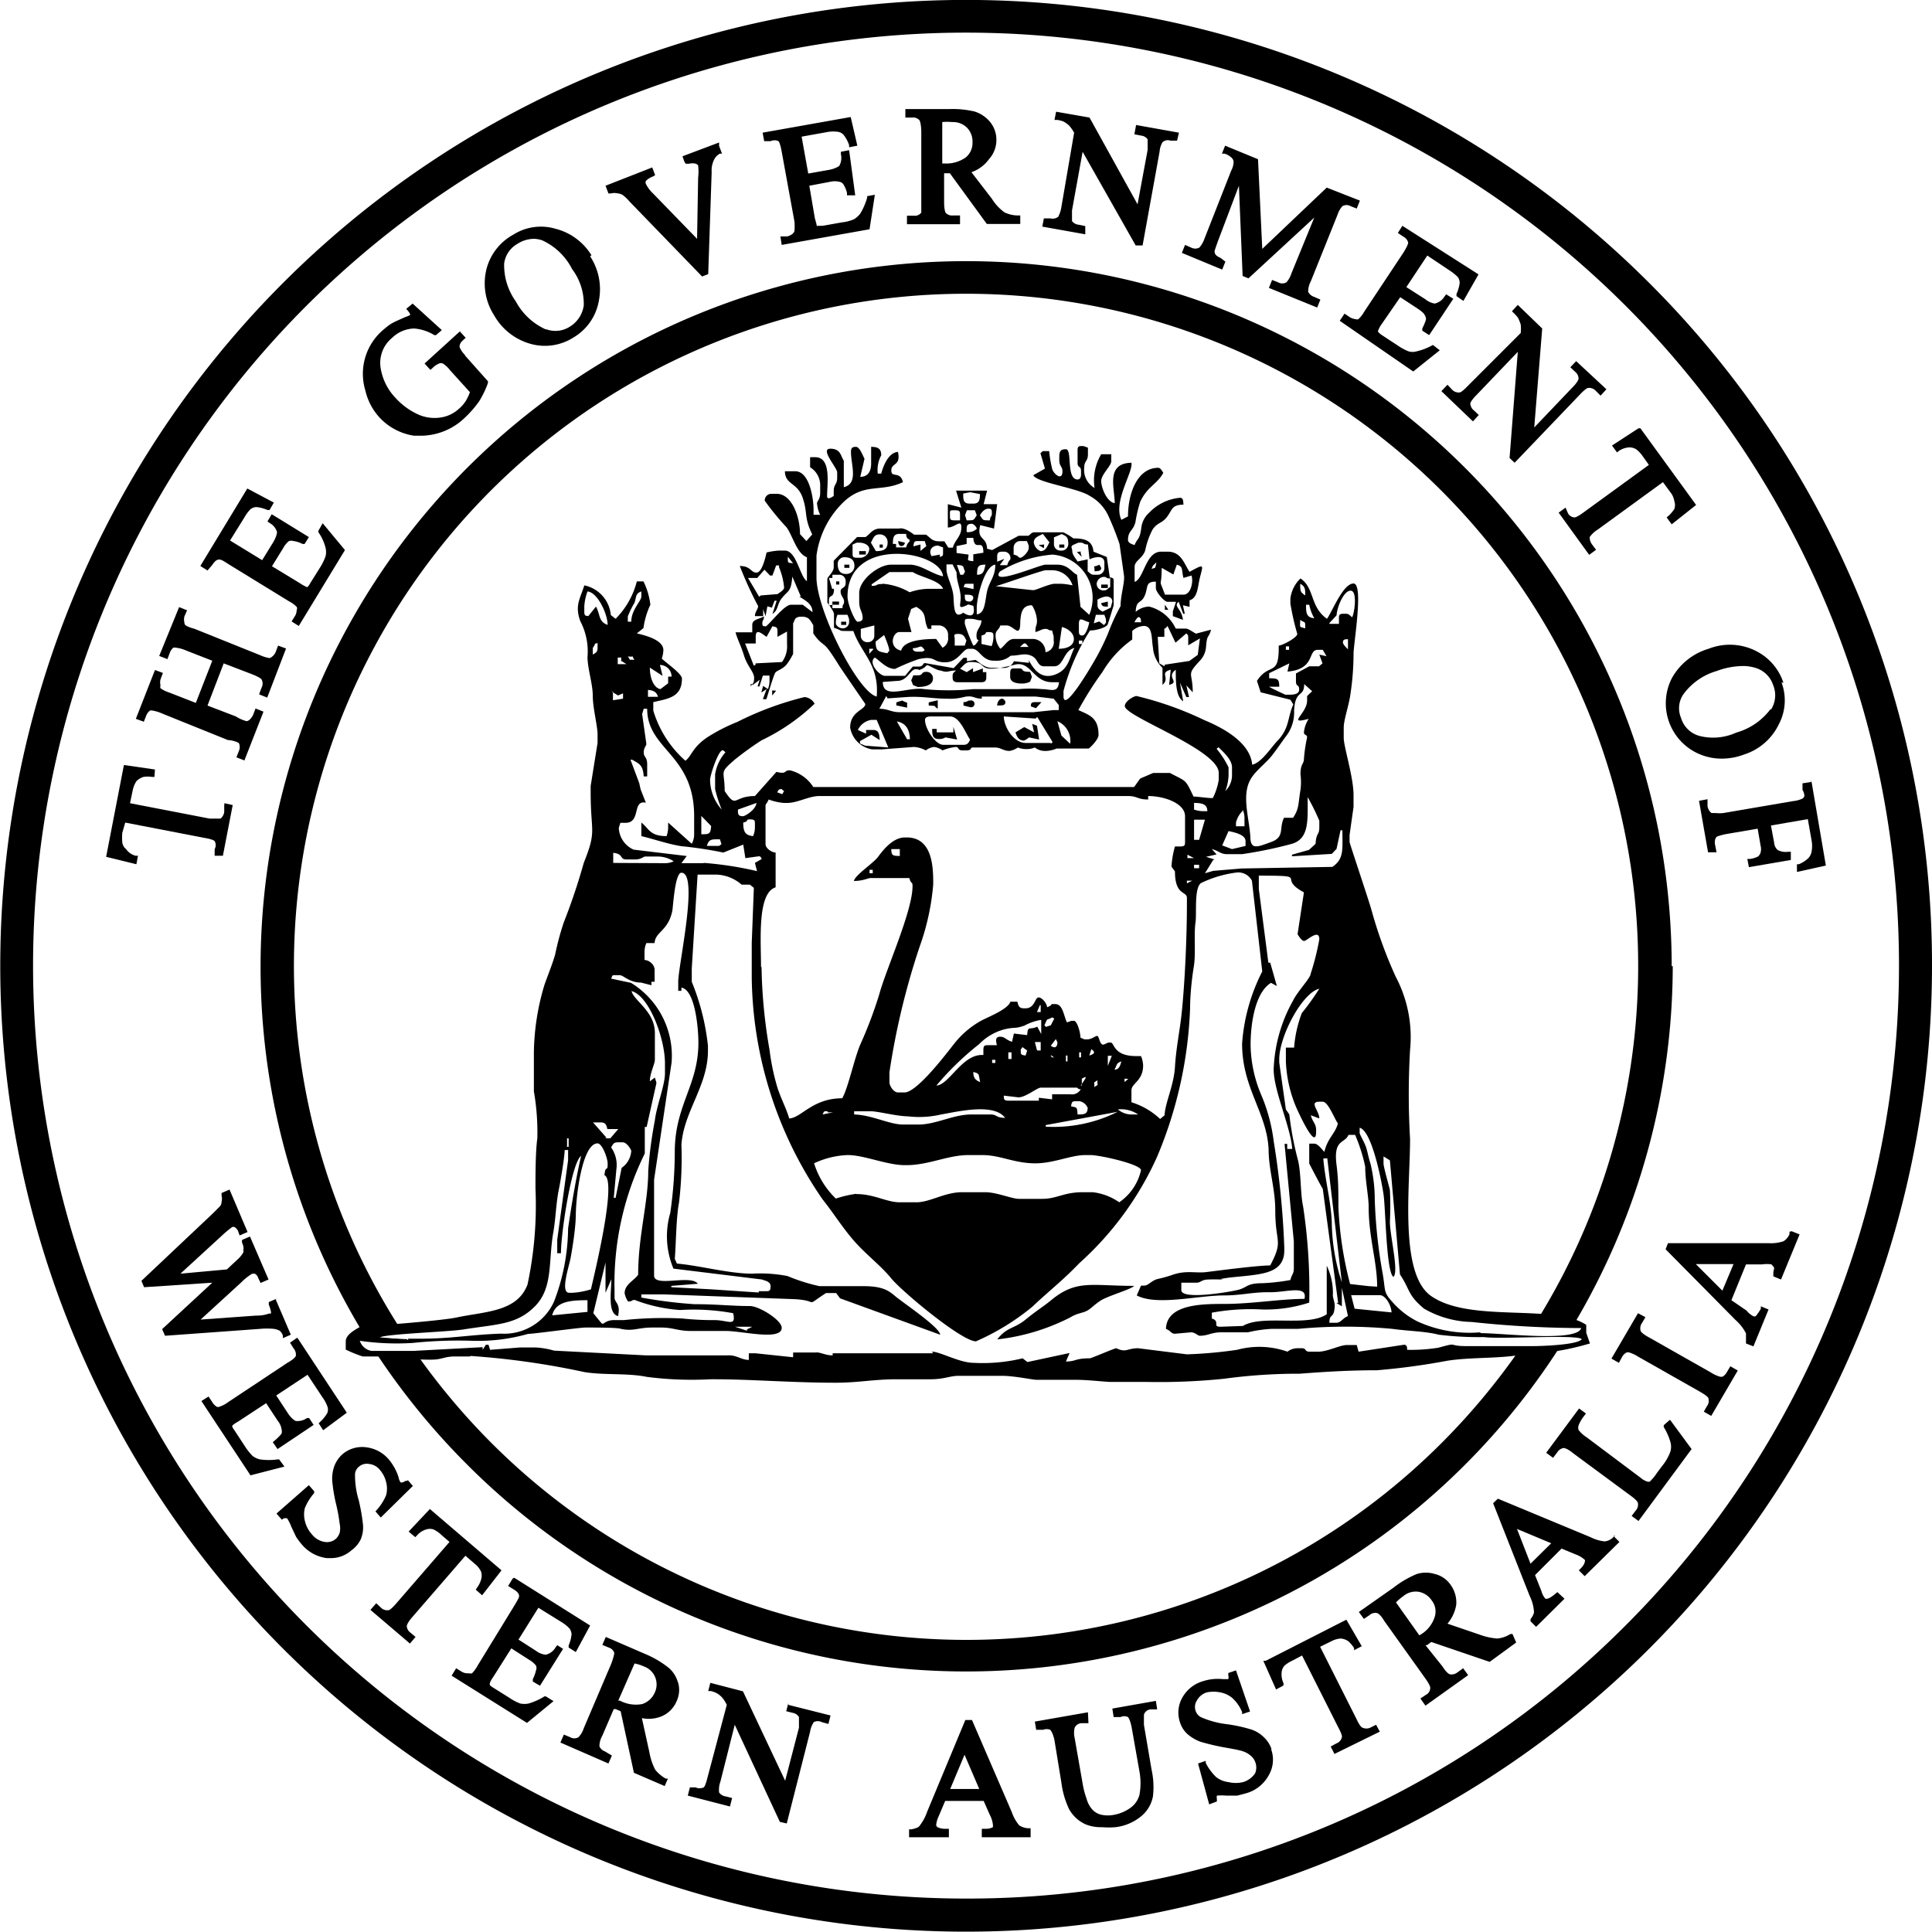
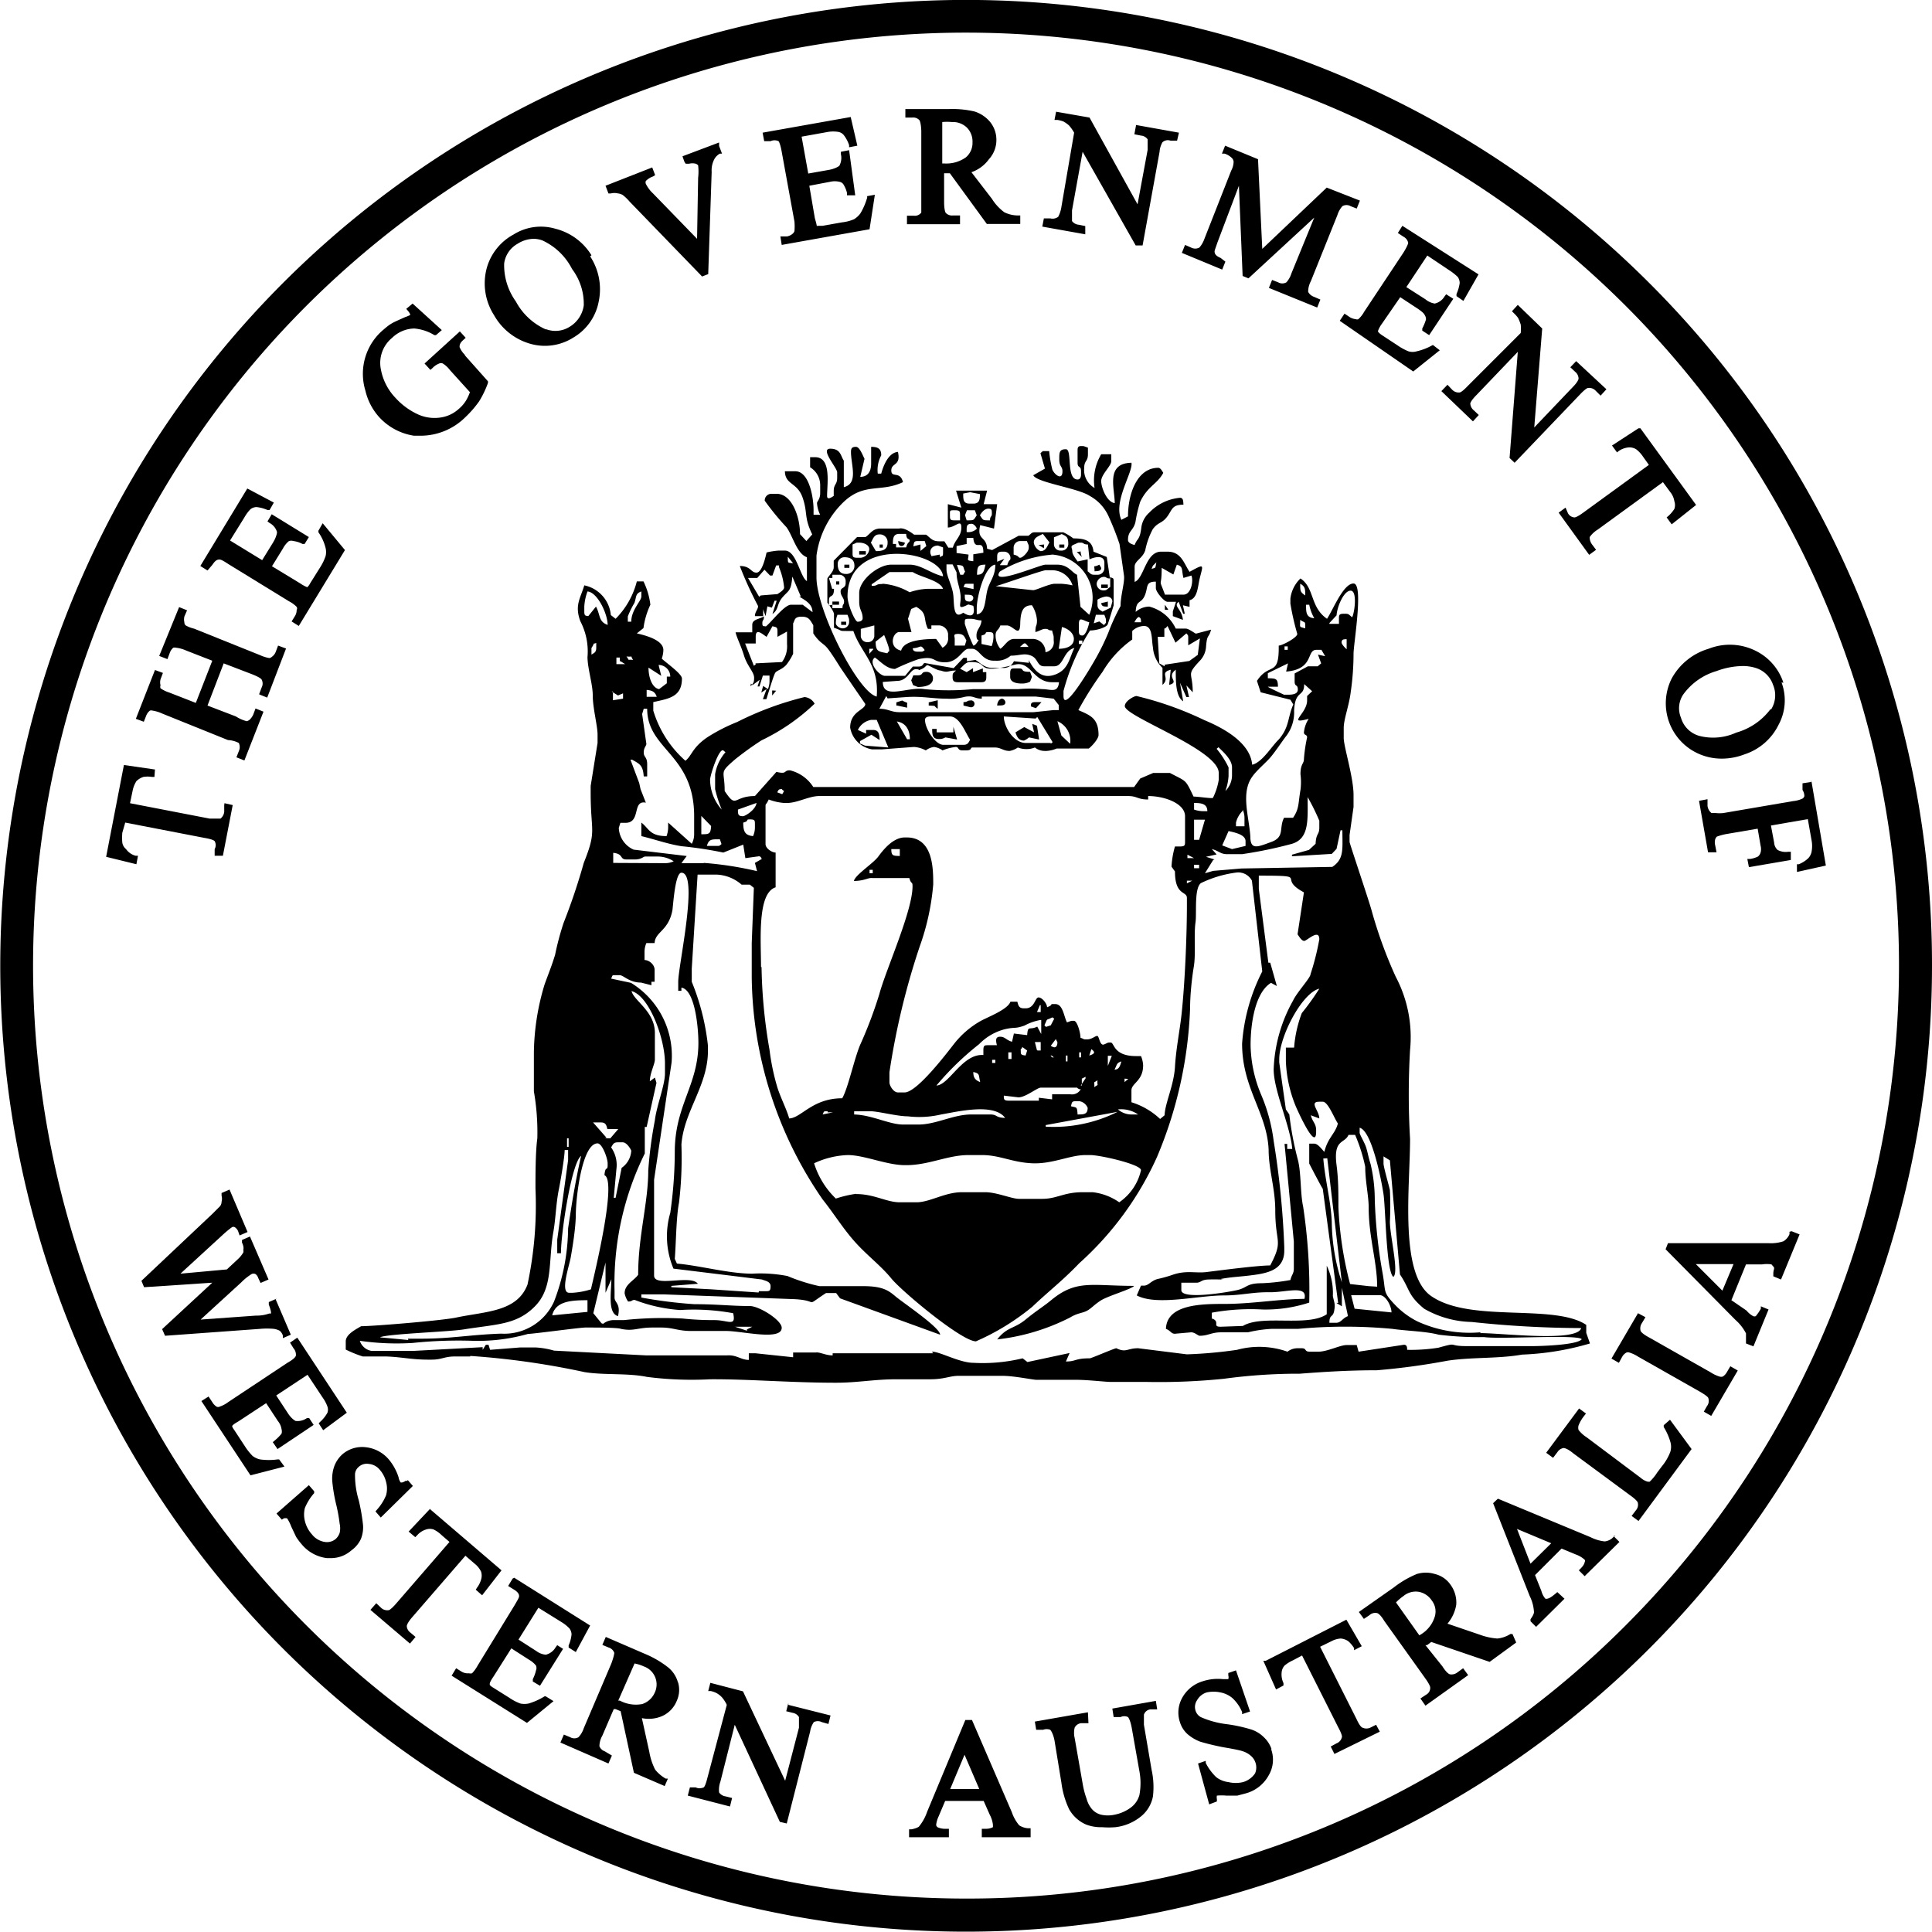
<svg xmlns="http://www.w3.org/2000/svg" id="wagov-logo" data-name="WA Government Logo" viewBox="0 0 72.81 72.81">
  <defs>
    <style>
      .cls-1,.cls-2{fill:#000}.cls-2{fill-rule:evenodd}
    </style>
  </defs>
  <path class="cls-1" d="M10.43 48.94l-.3.13v.1a1.23 1.23 0 01.08.26.19.19 0 010 .07.13.13 0 01-.06 0 1.39 1.39 0 01-.5.08l-2.09.15 1.53-1.4a2.09 2.09 0 01.4-.32.2.2 0 01.13 0 .27.27 0 01.11.15l.09.19.3-.13-.7-1.62-.3.13v.1a.55.55 0 01.05.14.34.34 0 010 .14.18.18 0 010 .09 1.09 1.09 0 01-.17.22l-.45.42L6.8 48l1.58-1.45a3.91 3.91 0 01.36-.3.11.11 0 01.11 0 .35.35 0 01.12.14l.06.17.3-.13-.68-1.6-.3.13v.1a.44.44 0 010 .23.27.27 0 01-.06.17l-.29.29-2.67 2.52.1.24L8 48.34l-1.89 1.75.11.25 3.58-.26a2.85 2.85 0 01.52 0 .71.71 0 01.22.07.41.41 0 01.12.18v.1l.3-.13-.57-1.33zM11.19 50.42l-.26.18.13.21a.36.36 0 01.09.28s0 .09-.32.27L8.6 52.84a1.15 1.15 0 01-.32.17.13.13 0 01-.12 0 .5.5 0 01-.16-.17l-.14-.21-.27.17 1.85 2.8 1.28-.33-.2-.27h-.06a2.39 2.39 0 01-.66 0 .73.73 0 01-.28-.13 2.23 2.23 0 01-.3-.38l-.38-.58c-.08-.11-.09-.15-.09-.16s0-.05.23-.18l1.05-.69.44.67a.64.64 0 01.14.31.3.3 0 010 .17 1.71 1.71 0 01-.26.26l-.07.06.18.26 1.36-.91-.17-.26h-.08a.61.61 0 01-.43.11s-.14-.06-.29-.29l-.44-.67 1.18-.78.57.86a1.35 1.35 0 01.18.34.35.35 0 010 .23 1.32 1.32 0 01-.27.34l-.06.06.17.26.89-.66-1.86-2.82zM15.36 55.81h-.08a.35.35 0 01-.13.06h-.05a.49.49 0 01-.08-.2 2 2 0 00-.36-.66 1.33 1.33 0 00-.88-.47 1.14 1.14 0 00-.88.27 1.15 1.15 0 00-.3.44 1.41 1.41 0 00-.08.55 6.06 6.06 0 00.15.9 6.32 6.32 0 01.13.72.79.79 0 010 .35.55.55 0 01-.14.22.51.51 0 01-.42.12.76.76 0 01-.48-.28 1.15 1.15 0 01-.27-.51 1 1 0 010-.49 2 2 0 01.35-.56v-.07l-.2-.23-1.22 1.07.2.23.08-.05a.32.32 0 01.12 0 1.69 1.69 0 01.16.32l.18.38a2.55 2.55 0 00.21.28 1.47 1.47 0 00.95.52h.14a1.16 1.16 0 00.78-.29 1.1 1.1 0 00.36-.43 1.18 1.18 0 00.08-.54 7.41 7.41 0 00-.16-.92 3.26 3.26 0 01-.14-1 .39.39 0 01.14-.26.45.45 0 01.38-.11.6.6 0 01.42.23 1.07 1.07 0 01.23.45.94.94 0 010 .5 1.88 1.88 0 01-.34.54l-.06.07.2.23L15.56 56l-.2-.23zM16.21 56.86l-.81.86.25.21.07-.07a.73.73 0 01.34-.22.45.45 0 01.28 0 1.17 1.17 0 01.31.22l.29.25-2 2.31c-.19.22-.27.26-.29.26a.33.33 0 01-.29-.09l-.18-.17-.22.25 1.49 1.27.21-.25-.19-.16a.33.33 0 01-.14-.25s0-.1.21-.34l2-2.31.36.31a.84.84 0 01.23.29.5.5 0 010 .3.94.94 0 01-.15.3l-.05.08.24.21.73-.94-2.71-2.32zM19.32 59.49l-.17.28.21.13c.12.07.19.15.2.22s0 .09-.17.38L18 62.77a1.35 1.35 0 01-.21.29.25.25 0 01-.12 0 .45.45 0 01-.27-.06l-.21-.13-.17.28 2.84 1.78 1-.82-.29-.18h-.05a2.44 2.44 0 01-.6.27.8.8 0 01-.31 0 1.91 1.91 0 01-.42-.22l-.59-.37c-.12-.07-.14-.11-.14-.11a.13.13 0 010-.06s0-.06.14-.26l.67-1.06.67.43a.93.93 0 01.26.22.24.24 0 010 .18 1.4 1.4 0 01-.12.33v.09l.27.16.87-1.39L21 62l-.06.08a.59.59 0 01-.37.28.7.7 0 01-.36-.14l-.67-.43.75-1.2.87.54a1.46 1.46 0 01.3.24.4.4 0 01.08.22 1.35 1.35 0 01-.11.42v.08l.27.17.54-1-2.86-1.8zM23.91 62.69a1.45 1.45 0 01.35.11.72.72 0 01.41 1 .78.78 0 01-.47.42 1.28 1.28 0 01-.84-.13h-.06l.61-1.39zm1.64.72a1.1 1.1 0 00-.38-.58 3.74 3.74 0 00-.86-.5l-1.48-.64-.13.3.24.1a.32.32 0 01.21.2s0 .1-.11.4L22 65.13a.88.88 0 01-.2.34.31.31 0 01-.31 0l-.24-.1-.13.3 1.81.79.13-.3-.27-.16a.34.34 0 01-.2-.19.82.82 0 01.11-.4l.43-1h.07l.19.08.5 2.32 1.16.5.12-.28h-.08a1.4 1.4 0 01-.4-.34 2.34 2.34 0 01-.22-.67l-.28-1.27a1.28 1.28 0 00.77-.08 1.06 1.06 0 00.54-.56 1 1 0 00.05-.72zM29.71 64.18l-.08.31.24.06a.34.34 0 01.24.16v.4l-.52 2L28 63.74l-1.23-.32-.08.31h.1a.86.86 0 01.22.08.8.8 0 01.21.17 1.25 1.25 0 01.17.27L26.66 67c-.07.28-.12.35-.14.36s-.17.07-.3 0H26l-.08.31 1.59.41.08-.32-.24-.06a.36.36 0 01-.25-.15.92.92 0 01.05-.41l.54-2.14 1.7 3.66.26.06.88-3.46a.87.87 0 01.14-.36.33.33 0 01.3 0l.25.07.08-.32-1.59-.4zM36.9 67.42h-1.09l.54-1.29.55 1.28zm1.94 1.48h-.1a.71.71 0 01-.33-.11 1.55 1.55 0 01-.28-.5l-1.5-3.47h-.25l-1.44 3.46a1.8 1.8 0 01-.31.56s-.07.06-.28.1h-.09v.3h1.5v-.32h-.1a.69.69 0 01-.33-.06.15.15 0 01-.05-.08 1 1 0 01.09-.32l.25-.59h1.45l.23.52a1.05 1.05 0 01.12.38v.09a.56.56 0 01-.27.06H37v.32h1.84v-.34zM43.11 65v-.38a.29.29 0 01.25-.2h.25l-.05-.32-1.64.29.05.32h.26a.32.32 0 01.28 0s.08.08.14.4l.29 1.64a2.45 2.45 0 010 .9.88.88 0 01-.31.46 1.51 1.51 0 01-.63.28 1.17 1.17 0 01-.5 0 .67.67 0 01-.33-.19 1 1 0 01-.22-.41 3.13 3.13 0 01-.14-.52l-.31-1.77a.84.84 0 010-.39.31.31 0 01.25-.17h.27l-.02-.41-2 .35.05.31h.26a.37.37 0 01.27 0s.1.1.16.4l.26 1.59a3.29 3.29 0 00.29 1 1.34 1.34 0 00.64.58 1.54 1.54 0 00.6.1 3.16 3.16 0 00.51 0 1.87 1.87 0 001-.44 1.27 1.27 0 00.41-.72 3 3 0 00-.05-1l-.29-1.7zM47.92 65.92a1.09 1.09 0 00-.29-.45 1.2 1.2 0 00-.47-.29 5.74 5.74 0 00-.91-.2 3.43 3.43 0 01-1-.27.42.42 0 01-.19-.23.45.45 0 01.05-.4.63.63 0 01.37-.3 1.24 1.24 0 01.51 0 1 1 0 01.45.21 1.5 1.5 0 01.37.53v.08l.3-.1-.53-1.55-.29.1v.09a.24.24 0 010 .14h-.21a1.81 1.81 0 00-.75.08 1.31 1.31 0 00-.78.63 1.14 1.14 0 00-.08.92 1 1 0 00.28.44 1.59 1.59 0 00.49.29 9 9 0 00.88.21q.59.1.72.15a.85.85 0 01.3.17.57.57 0 01.16.22.57.57 0 010 .44.83.83 0 01-.45.33 1.2 1.2 0 01-.56 0 .92.92 0 01-.46-.19 2 2 0 01-.39-.53v-.08l-.29.1.42 1.54.29-.11v-.09a.31.31 0 010-.13 1.92 1.92 0 01.35 0h.42l.34-.09a1.4 1.4 0 00.84-.67 1.16 1.16 0 00.09-1zM51.86 65l-.22.11a.35.35 0 01-.29 0s-.08 0-.23-.33l-1.37-2.72.43-.21a.85.85 0 01.35-.1.59.59 0 01.28.1 1.15 1.15 0 01.22.26v.08l.29-.15-.58-1-3.04 1.55h-.09l.48 1.08.28-.15v-.09a.76.76 0 01-.07-.4.44.44 0 01.11-.26 1.35 1.35 0 01.32-.2l.34-.18 1.37 2.72c.14.26.14.34.13.36a.32.32 0 01-.2.23l-.22.12.14.28 1.71-.84-.14-.26zM53.49 61.63l-.88-1.24a1.8 1.8 0 01.28-.24.72.72 0 01.58-.16.75.75 0 01.49.33.67.67 0 01.11.61 1.19 1.19 0 01-.53.67zm3.51-.05h-.08a1.11 1.11 0 01-.49.17 2.38 2.38 0 01-.65-.14l-1.23-.42a1.47 1.47 0 00.33-.71 1.13 1.13 0 00-.21-.75 1 1 0 00-.59-.41 1.16 1.16 0 00-.69 0 3.76 3.76 0 00-.87.51l-1.31.92.19.26.21-.14a.32.32 0 01.28-.08s.1 0 .28.3l1.55 2.17c.17.24.18.32.18.34a.29.29 0 01-.16.27l-.21.14.19.27 1.61-1.15-.19-.26-.22.16a.36.36 0 01-.27.07s-.1 0-.29-.3l-.64-.8h.06l.16-.12 2.2.75 1-.73-.14-.32zM58.46 58.16l-.78.77-.51-1.31 1.29.54zm2.42-.29l-.08.06a.52.52 0 01-.33.16 1.56 1.56 0 01-.53-.16l-3.49-1.45-.18.17 1.38 3.5a1.53 1.53 0 01.16.61s0 .09-.13.26v.08l.21.21 1.07-1.06-.27-.25-.07.06c-.19.16-.26.18-.31.19s-.05 0-.07 0a.72.72 0 01-.15-.29l-.24-.6 1-1 .53.22a1 1 0 01.34.2.08.08 0 010 .09s0 .09-.15.24l-.07.07.22.22 1.31-1.29-.22-.22zM62.93 53.51l-.23.2v.07a2.25 2.25 0 01.25.56.66.66 0 010 .37 1.93 1.93 0 01-.32.55l-.18.24a1.81 1.81 0 01-.28.34h-.07a.66.66 0 01-.26-.14l-2.04-1.53a1.23 1.23 0 01-.31-.28.3.3 0 010-.17 1.39 1.39 0 01.21-.36l.07-.09-.26-.19-1.24 1.67.26.19.16-.21a.34.34 0 01.24-.16s.12 0 .36.2l2.14 1.58c.24.17.28.25.29.27a.32.32 0 01-.07.3l-.16.21.26.19 2-2.71-.81-1.1zM65.21 51.49l-.13.22a.44.44 0 01-.16.17.23.23 0 01-.11 0 1.37 1.37 0 01-.34-.16l-2.31-1.31c-.28-.15-.32-.23-.33-.25a.35.35 0 01.05-.3l.13-.22-.28-.15-1 1.71.28.16.12-.22a.4.4 0 01.17-.17.19.19 0 01.1 0 1.37 1.37 0 01.34.16l2.31 1.31c.28.16.33.23.33.25a.32.32 0 01-.05.3l-.12.21.28.16 1-1.71-.28-.16zM65.33 47.64l-.42 1-1-1zm2.11-1.22v.09a.57.57 0 01-.23.27 1.52 1.52 0 01-.57.07h-3.78l-.09.23 2.63 2.66a1.74 1.74 0 01.4.51v.38l.28.11.57-1.39-.29-.12v.09a1.87 1.87 0 01-.19.28.12.12 0 01-.1 0 .83.83 0 01-.25-.21l-.57-.39.55-1.35h.61a1.17 1.17 0 01.35 0l.07.08c.07.08 0 .09 0 .28v.09l.29.12.7-1.7-.3-.12zM8.45 30.35v.25a.38.38 0 01-.14.25H7.9l-3-.58.1-.48a1.06 1.06 0 01.14-.35.68.68 0 01.26-.16 1 1 0 01.33 0h.09l.02-.28-1.17-.17L4 32.29l1.14.28.06-.32h-.09a.65.65 0 01-.36-.25.4.4 0 01-.14-.24 2 2 0 010-.38l.11-.38 3 .58c.29.05.35.1.37.12a.31.31 0 010 .3v.25h.31l.37-1.91-.31-.07zM9.77 26.17l.3.12.71-1.85-.3-.11-.09.24a.4.4 0 01-.14.18.19.19 0 01-.1.05 1.4 1.4 0 01-.35-.11l-2.49-1a1.12 1.12 0 01-.31-.12.13.13 0 01-.05-.11.46.46 0 010-.23l.1-.23-.3-.12L6 24.72l.31.12.09-.24a.46.46 0 01.13-.19.19.19 0 01.1 0 1.24 1.24 0 01.37.1l1 .39-.62 1.59-1-.39a1.26 1.26 0 01-.33-.16.14.14 0 010-.11.45.45 0 010-.23l.09-.24-.3-.11-.72 1.84.3.11.09-.23a.45.45 0 01.14-.19.19.19 0 01.1 0 1.4 1.4 0 01.36.11l2.48 1A1 1 0 019 28a.37.37 0 010 .31l-.09.23.3.12.72-1.84-.3-.12-.09.24a.62.62 0 01-.14.19.31.31 0 01-.1.05 1.4 1.4 0 01-.41-.18l-1.07-.41.61-1.59 1.07.41c.3.12.35.18.36.2a.32.32 0 010 .3l-.09.24zM12.16 19.72L12 20v.06a1.74 1.74 0 01.27.59.66.66 0 010 .31 2 2 0 01-.21.43l-.37.59a.52.52 0 01-.11.15 1.27 1.27 0 01-.26-.14l-1.07-.65.42-.68a.88.88 0 01.22-.27.29.29 0 01.17 0 1 1 0 01.34.11h.08l.16-.26-1.4-.86-.16.27.08.06a.57.57 0 01.28.34s0 .14-.14.38l-.42.68-1.21-.74.54-.87a1.49 1.49 0 01.23-.31.38.38 0 01.23-.08 1.39 1.39 0 01.41.11h.08l.16-.28-1-.53-1.77 2.92.27.17.18-.21c.08-.12.15-.19.23-.2s.12 0 .38.17l2.28 1.4a1.13 1.13 0 01.29.21.12.12 0 010 .12.43.43 0 01-.06.22l-.13.21.27.17L13 20.73l-.83-1zM17.55 13.4a.86.86 0 01-.23-.32c0-.05 0-.13.1-.23l.13-.12-.22-.24L16 13.7l.22.24.08-.07a.7.7 0 01.25-.17.17.17 0 01.14 0 1 1 0 01.26.24l.76.84a1.87 1.87 0 01-.15.32 1.31 1.31 0 01-.27.31 1.28 1.28 0 01-.66.32 1.51 1.51 0 01-.87-.11 2.61 2.61 0 01-.85-.62 2.11 2.11 0 01-.56-1.1 1.22 1.22 0 01.43-1.17 1.23 1.23 0 01.83-.35 1.73 1.73 0 01.76.25h.06l.22-.19-1.1-1-.24.2.07.08c.07.09.08.13.08.15a1.22 1.22 0 01-.19.08c-.22.1-.39.17-.51.24s-.21.15-.34.26a2.17 2.17 0 00-.65 2.27 2.25 2.25 0 00.52 1 2.23 2.23 0 001.31.7h.31a2.4 2.4 0 001.63-.7 4 4 0 00.52-.6 3.69 3.69 0 00.33-.69v-.06l-.89-1zM20.56 12.41a2.39 2.39 0 01-1.12-1.05A2.34 2.34 0 0119 9.93a1 1 0 01.5-.74 1.17 1.17 0 01.61-.19 1 1 0 01.33.06 2.37 2.37 0 011.12 1.08 2.18 2.18 0 01.44 1.37 1.12 1.12 0 01-.54.81 1 1 0 01-.87.09zm1.73-2.79a2.23 2.23 0 00-1.36-1 1.94 1.94 0 00-1.58.22 2.07 2.07 0 00-1 1.24 2.22 2.22 0 00.27 1.8A2.28 2.28 0 0020 12.96a2 2 0 001.61-.24 2 2 0 00.95-1.34 2.26 2.26 0 00-.32-1.72zM27.1 5.37l-1.38.52.07.2.05.08h.13a.51.51 0 01.25 0 .23.23 0 01.09.06 2 2 0 010 .47L26.27 9l-1.66-1.71a1.28 1.28 0 01-.27-.36.14.14 0 010-.11.69.69 0 01.27-.17l.08-.05-.11-.29-1.76.69.11.29h.09a.57.57 0 01.27 0 .43.43 0 01.18.06 1.63 1.63 0 01.25.24l2.74 2.83.23-.09.13-3.85a.9.9 0 01.1-.48.52.52 0 01.21-.21h.08l-.11-.29zM32.68 7.39v.06a2.48 2.48 0 01-.26.6.9.9 0 01-.23.21 1.57 1.57 0 01-.46.12l-.73.13h-.17a.07.07 0 01-.05 0s0-.05-.07-.28L30.5 7l.79-.15a.76.76 0 01.34 0 .23.23 0 01.15.09 1.09 1.09 0 01.14.33v.09h.31L32 5.66l-.31.06v.09a.62.62 0 01-.06.44s-.12.1-.38.15l-.79.14-.25-1.39 1-.18a1.26 1.26 0 01.38 0 .35.35 0 01.2.11 1.28 1.28 0 01.21.39v.08l.31-.06-.25-1.08-3.32.59.06.32h.24a.36.36 0 01.3 0s.06.06.12.4l.48 2.63a2.13 2.13 0 010 .36.23.23 0 01-.07.1.45.45 0 01-.21.1h-.25l.05.32 3.31-.59.2-1.3-.33.06zM35.5 4.6a2 2 0 01.38 0 .75.75 0 01.56.21.74.74 0 01.21.55.71.71 0 01-.25.57 1.27 1.27 0 01-.82.23h-.07V4.6zm.29 1.92l1.4 1.92h1.26v-.32h-.09a1.18 1.18 0 01-.51-.12 1.84 1.84 0 01-.47-.51l-.77-1a1.37 1.37 0 00.66-.49 1.07 1.07 0 00.28-.74 1.06 1.06 0 00-.25-.68 1.25 1.25 0 00-.58-.38 3.68 3.68 0 00-.95-.09h-1.65v.32h.26a.32.32 0 01.27.1s.06.08.07.41V8.01a.3.3 0 01-.28.12h-.26v.32h2v-.33h-.27a.32.32 0 01-.27-.1s-.06-.08-.06-.41V6.53h.28zM42.81 4.74l-.06.32.25.05a.34.34 0 01.25.14v.4l-.38 2.05-1.81-3.27-1.26-.22-.06.31h.11a1.09 1.09 0 01.23.06 1.16 1.16 0 01.21.15 1.66 1.66 0 01.19.27L40 7.8a1.16 1.16 0 01-.12.37.35.35 0 01-.3.06h-.24l-.06.31 1.62.29v-.31l-.24-.05a.35.35 0 01-.26-.14v-.4l.4-2.21 2 3.53h.26l.64-3.53a.84.84 0 01.11-.36.3.3 0 01.3-.06h.25l.07-.3-1.62-.29zM50 7.07l-2.43 2.31L47.41 6l-1.24-.51-.12.3h.1a.69.69 0 01.27.16.23.23 0 01.07.14.73.73 0 01-.09.34L45.39 9a1 1 0 01-.19.33.33.33 0 01-.31 0l-.23-.1-.12.3 1.52.63.12-.3-.18-.14c-.12-.05-.2-.11-.22-.19s0-.09.1-.39L46.69 7l.14 3.4.22.09 2.48-2.29-.86 2.1a.93.93 0 01-.19.34.31.31 0 01-.31 0l-.23-.09-.12.3 1.82.74.12-.3-.23-.1a.4.4 0 01-.23-.19.84.84 0 01.1-.4l1-2.49a.93.93 0 01.19-.34.31.31 0 01.31 0l.23.09.12-.3L50 7.07zM52.85 8.51l-.17.27.21.14a.34.34 0 01.18.23s0 .08-.18.37l-1.48 2.23a1.09 1.09 0 01-.22.28.12.12 0 01-.09 0 .57.57 0 01-.22-.07l-.21-.14-.18.27L53.26 14l1-.8L54 13a2.22 2.22 0 01-.61.24.54.54 0 01-.31 0 2.11 2.11 0 01-.42-.23l-.58-.38a.72.72 0 01-.14-.12.06.06 0 010-.06 1.07 1.07 0 01.14-.25l.69-1 .67.44c.16.11.23.18.25.23a.28.28 0 01.05.17 1.89 1.89 0 01-.14.34v.08l.26.17.91-1.37-.27-.17-.06.08a.58.58 0 01-.37.27.73.73 0 01-.35-.16l-.72-.46.79-1.19.85.57a2 2 0 01.3.24.41.41 0 01.07.23 1.5 1.5 0 01-.12.41v.08l.26.18.57-1-2.87-1.83zM59.4 13.61l-.22.23.18.17a.34.34 0 01.13.26s0 .1-.23.33l-1.44 1.51.3-3.73-.92-.89-.22.24.07.07a1.3 1.3 0 01.16.18 1.83 1.83 0 01.1.25 1.5 1.5 0 010 .32l-2 2c-.2.21-.28.24-.3.24a.34.34 0 01-.29-.11l-.17-.18-.23.24 1.19 1.14.22-.24-.18-.17a.36.36 0 01-.14-.26s0-.09.24-.33l1.55-1.62-.31 4 .19.18 2.47-2.58c.2-.21.28-.24.3-.24a.34.34 0 01.29.11l.18.18.22-.24-1.14-1.06zM61.75 16.14l-1 .65.19.26L61 17a.77.77 0 01.4-.14.5.5 0 01.26.07 1.2 1.2 0 01.26.28l.22.31-2.46 1.79c-.23.17-.32.19-.34.19a.3.3 0 01-.25-.16l-.09-.21-.26.19 1.15 1.59.26-.19-.15-.2a.44.44 0 01-.09-.28 1 1 0 01.3-.28l2.46-1.79.28.38a.71.71 0 01.15.34.44.44 0 010 .29 1.27 1.27 0 01-.22.26l-.07.06.19.26.92-.73-2.1-2.89zM66.72 26.73a2.44 2.44 0 01-1.29.88 2.09 2.09 0 01-1.4.12 1 1 0 01-.68-.68.93.93 0 01.08-.87 2.36 2.36 0 011.26-.89 2.91 2.91 0 011-.19 1.59 1.59 0 01.5.08 1 1 0 01.63.63 1 1 0 01-.07.92zm.49-1a2.05 2.05 0 00-1-1.18 2.18 2.18 0 00-1.82-.1A2.34 2.34 0 0063 25.57a2.08 2.08 0 001 2.83 2.13 2.13 0 00.89.19 2.37 2.37 0 00.85-.16 2.18 2.18 0 001.29-1.12 1.93 1.93 0 00.11-1.59zM68.26 29.47l-.33.05v.25A.44.44 0 0168 30a.17.17 0 01-.06.09 1.05 1.05 0 01-.36.1l-2.63.45a1.23 1.23 0 01-.29 0h-.16a.4.4 0 01-.15-.27v-.25l-.32.06.34 1.94h.32l-.05-.26a.44.44 0 010-.23.29.29 0 01.06-.1 2.12 2.12 0 01.37-.1l1.17-.2.11.64a.51.51 0 010 .26.31.31 0 01-.1.15 1 1 0 01-.29.09h-.11l.06.31 1.58-.27v-.31h-.1a.64.64 0 01-.4-.07.41.41 0 01-.13-.28l-.12-.64 1.39-.24.14.79a1.19 1.19 0 010 .45.51.51 0 01-.12.23 1.12 1.12 0 01-.36.23h-.07v.29l1.09-.24-.55-3.22z" />
  <path class="cls-2" d="M61.26 61.26a35.16 35.16 0 10-24.85 10.29 35 35 0 0024.85-10.29zm11.55-24.85a36.4 36.4 0 11-10.66-25.75 36.28 36.28 0 0110.66 25.75z" />
-   <path class="cls-2" d="M58.76 50.8a26.58 26.58 0 01-41.15 4.4 26.8 26.8 0 01-3.47-4.26h1.5a25.61 25.61 0 002.88 3.44 25.31 25.31 0 0035.81 0 25.77 25.77 0 002.89-3.45h.84l.72-.08zm.28-.45h-1.5 1.5zm4-13.94a26.49 26.49 0 01-3.72 13.49h-1.48a25.33 25.33 0 10-42.7.26h-.53l-.38.12-.13.13 1.24.06.09.13h-.72l-.87-.11A26.59 26.59 0 1163 36.41z" />
  <path class="cls-2" d="M37.58 50.48c.37-.48.63-.39 1.07-.75s.69-.5 1-.76c.93-.75 1.5-.51 3.09-.51-.08.12-1 .38-1.27.56s-.34.29-.51.38-.35.08-.63.25a8 8 0 01-2.77.83zM51.24 45.36zM12.85 41.13s-.05 0 0 0zM24.83 40.27z" />
-   <path class="cls-2" d="M17.72 51.12h-.57c-.41 0-.49.12-.89.12h-.13c-.62 0-1-.1-1.58-.12h-.88a4.51 4.51 0 01-.64-.26v-.31c0-.27.4-.46.58-.57.47 0 3.13-.22 3.6-.33 1.1-.23 2.28-.21 2.67-1.24a14.32 14.32 0 00.3-3.62c0-.51 0-1.39.07-1.89a9 9 0 00-.13-1.77v-1.46a9.16 9.16 0 01.4-2.56c.15-.42.27-.7.4-1.13a10.36 10.36 0 01.32-1.2 23.25 23.25 0 00.76-2.26c.5-1.25.26-1.12.26-2.64v-.26l.26-1.62v-.32c0-.32-.18-1-.18-1.45s-.19-1-.2-1.46a2.46 2.46 0 00-.27-1.36c-.22-.6 0-.85.15-1.35a1.26 1.26 0 011 1.12l.18.14a3.07 3.07 0 00.8-1.41h.25a2.76 2.76 0 01.26.88 3 3 0 00-.26.88l-.25.2c.34.08 1 .25 1 .63a1.07 1.07 0 01-.06.32c.15.15.76.57.76.75 0 .71-.52.76-1.08.89v.32a4.1 4.1 0 001.21 1.89c.24-.18.25-.49.82-.88a6.65 6.65 0 011.13-.58 11.91 11.91 0 012.54-.94.48.48 0 01.38.25 7.69 7.69 0 01-2 1.38 11.93 11.93 0 00-1 .72c-.62.54-.39.38-.39 1.19.46.69.31.19 1.14.19l.81-.91c.43.1.25-.06.51-.06a1.45 1.45 0 01.88.63h12.09l.23-.32.49-.21h.63c.64.34.57.22.89.89.18 0 .68.08.73.05a2.36 2.36 0 00.22-.68v-.26c0-.88-3.54-2.12-3.54-2.52 0-.19.35-.38.44-.38a12.64 12.64 0 012.56.91c.7.29 1.73.84 1.8 1.68.38-.09.72-.68 1-.95.41-.47.33-.83.55-1.32l-.11-.18-1.12-.28-.14-.43c.47-.72.84-.12.82-1.33.13 0 .7-.3.7-.44a10.1 10.1 0 01-.26-1.14v-.19a1.26 1.26 0 01.38-.76c.54.36.35 1.07 1 1.52.22-.32.61-1.33 1-1.33s0 2.27 0 2.65a10.16 10.16 0 01-.11 1.47c-.06.48-.26 1-.26 1.32v.38c0 .33.37 1.48.37 2.15v.45l-.15 1.06v.26c0 .05.74 2.24.83 2.58a16.86 16.86 0 00.91 2.5 4.87 4.87 0 01.54 2.76 28.8 28.8 0 000 3.35c0 1.82-.42 5.13.82 5.94 1.48 1 4.61.26 5.82 1.07v.3l.14.4a10.38 10.38 0 01-2.56.42c-.9.16-1.89.09-2.81.23a25.78 25.78 0 01-2.66.36c-1.06 0-2 .06-2.91.13a20.85 20.85 0 00-2.85.19 24 24 0 01-2.91.12h-1.36c-.19 0-.86-.08-1.31-.08h-1.49c-.14 0-.84-.15-1.29-.15h-1.64c-.34 0-.53.13-1.08.13h-1.27c-.84 0-1.45.13-2.28.13-1.71 0-3.31-.14-4.74-.13a13.18 13.18 0 01-2.38-.09c-.73-.15-1.61-.06-2.35-.18a29.81 29.81 0 00-4.31-.61zM35.17 51h-3.79v.08c-.27 0-.48-.13-.63-.11h-.86v.18L28.47 51h-.25v.25c-.3 0-.46-.2-.83-.17h-3.03l-3.48-.18a3.13 3.13 0 00-.7-.12h-.57l-1.14.09-.06-.19h-.1l-.12.19v-.1l-2.6.14H14a.56.56 0 01-.44-.38 9.73 9.73 0 002 .08 16.6 16.6 0 012.26-.08 6.88 6.88 0 002.08-.26c.2 0 1.95-.24 2.16-.24h.13c.26 0 1.1 0 1.21.05.49.1.62-.05 1.19-.05h.32c.47 0 .63.13 1.14.13h1.32c.6 0 2.09.38 2.09-.12 0-.29-.85-.82-1.2-.82-.69 0-1.23-.07-2.09-.07a17.35 17.35 0 01-2-.25v-.12H25l4.93.18c1 .05.34.33 1.2-.23h.38l.15.2 3.77 1.37c0-.27-1.42-1.22-1.69-1.45s-.5-.38-1.22-.38h-1.64a6.89 6.89 0 01-1.2-.38 5.32 5.32 0 00-1.33-.09c-.88 0-2-.31-2.84-.38l-.08-.18c.05-.6.05-1.55.16-2.12a14.24 14.24 0 00.09-2.18c.09-1.26 1-2.22 1-3.54v-.19a8.84 8.84 0 00-.61-2.41v-.5l.22-3.54H27a1.53 1.53 0 01.95.38h.31l.15.12-.08 2.08v1.26A15 15 0 0031 45.2c.43.54.75 1.07 1.2 1.58s1 .92 1.39 1.4 2.65 2.37 3.19 2.37a9 9 0 002.12-1.3c.61-.58 1.16-1 1.77-1.64a12 12 0 002.93-4A15.86 15.86 0 0044.85 38c0-.47.06-1.09.14-1.57s0-1.15.06-1.64c.06-.33-.06-1.31.21-1.51a4.32 4.32 0 011.36-.4.58.58 0 01.56.31l.39 3.42a7.06 7.06 0 00-.76 2.72c0 1.69.94 2.6 1 4 0 .75.25 1.46.25 2.28 0 1.27.32 1.11-.19 2.08-.49 0-2 .2-2.41.25s-.76-.08-1.29.11a4.77 4.77 0 01-.54.15c-.24.06-.35.25-.51.25H43l-.16.37c.76.4 2.29 0 3.29 0 .65 0 1.08-.13 1.71-.12s1.45-.29 1.32.25c-.88 0-2 .19-3 .19-.84 0-2.19 0-2.22.94.19.07.2.21.38.18l.57-.05c.14 0 .26.13.32.13.33 0 .43-.13.82-.13h1a4.92 4.92 0 01.89-.13h1a19.08 19.08 0 013.55 0c.55.08 1.26.09 1.75.22a12.45 12.45 0 001.71.09c.61.09 3.54-.11 3.68.08-.16.22-1.56.26-1.84.26h-2.5c-.75 0-.27-.16-1.06.06a6.56 6.56 0 01-1.18.08c0-.08 0-.2-.13-.19l-1.7.26-.07-.25h-.38c-.25 0-.72.25-1.07.25h-.32c-.22 0-.1-.13-.31-.13h-.15a.62.62 0 00-.38.13 3.19 3.19 0 00-1.9-.07 16.84 16.84 0 01-1.89.17l-1.84-.23c-.41 0-.45.18-.82 0-.07 0-.94.38-1 .38-.57 0-.51.12-.9.12l.14-.32-1.59.34-.18-.14a6.4 6.4 0 01-1.85.17c-.53 0-1.28-.43-1.57-.42zm20.62-.76c.85 0 3.65.35 3.8-.19a39.41 39.41 0 01-4.13-.23 3.73 3.73 0 01-1.79-.5c-.63-.52-.52-.71-.91-1.29l-.38-4.3-.24-.15v.27c0 .13.21.85.24 1a11.73 11.73 0 010 1.19c0 .53.35 1.92.13 2.08-.27-.19-.29-2.57-.37-3.11s-.44-2.39-.9-2.51v.19c0 .07.19.37.25.57s.08.35.16.6a5.83 5.83 0 01.16 1.36 19.08 19.08 0 00.3 2.79c.12.69 0 .67.44 1.14a3.1 3.1 0 00.87.65 4.73 4.73 0 002.37.41zm-27.64-.14l.2-.1h-.65l.45.15zm17.52-.37v-.26a8.1 8.1 0 011.9-.12 5.29 5.29 0 001.77-.26 21 21 0 00-.23-3.62c-.11-.5-.07-1.28-.2-1.77a11.91 11.91 0 01-.32-1.7l-.13-.19-.25-1.77v-.12c0-.87.87-2.51 1.51-2.66a9.41 9.41 0 01-.66.92 4.64 4.64 0 00-.29 1.3h-.31V40a4.94 4.94 0 00.38 1.71s.76 1.74.76.94v-.06c0-.25-.14-.31-.2-.56l.32.12c0-.29-.4-.63 0-.63h.13c.2 0 .42.6.57.82-.1.39-.38.53-.51 1.07-.09-.09-.24-.31-.38-.31h-.19v.75s.46.89.51.95l.58 4.3h-.07l.21.13v-.7l.23 1.07c-.2.07-.26.25-.44.25h-.26c0-.33.13-.18.18-.45s0-.3-.05-.56A2.37 2.37 0 0050 47.7v1.83c-.72.49-2.43 0-3.16.44L46 50c-.33 0 0-.19-.32-.31zm-23 .14l-.31-.38.46-1.91v1.14l.22-.51c0 .47-.15 1.28.25 1.39.11-.48-.13-.5-.13-.7v-.25a11.06 11.06 0 011.14-5.18v-1h.07l.37-1.66-.06-.2-.19.14c0-.3.19-.65.19-.82v-1c0-.82-.79-1.21-.88-1.58.67.18 1.26 1.79 1.26 2.72v.38c0 .45-.32 1.24-.38 1.77a15.72 15.72 0 00-.25 1.9c0 1.21-.38 2.45-.38 3.92-.15.22-.51.36-.51.7a.85.85 0 00.13.31c.17 0 .12-.06.25-.06a5.89 5.89 0 001.71.38 8.22 8.22 0 012 .12c.12.53-.19.26-.7.26a11 11 0 01-1.21-.06 14 14 0 00-2.21.06h-.38a.63.63 0 00-.4.14zm-.53-.87v.44l-1.33.13c.13-.53.7-.57 1.33-.57zm30.3.46c0-.25-.22-.65-.44-.65h-1.08l.13.51 1.39.14zM22.9 43.84v.07c0 .24-.09 0-.12.38.49.2-.4 3.81-.51 4.3a2.82 2.82 0 01-.69.13h-.13c-.35 0 0-1 .06-1.34s.18-1.05.19-1.57c0-.71.24-2.72.82-2.72.18 0 .38.57.38.75zM46 48.2c.39-.07.53-.07 1-.12.69-.08 1.4-.17 1.4-.95V47a32.23 32.23 0 00-.4-4 6.49 6.49 0 00-.47-1.74 5 5 0 01-.4-1.87c0-.88.19-2 .77-2.35l.22.12-.25-.88h-.07l-.36-2.78V33c2 0 .64.06 1.7.63l-.24 1.58c.05.07.15.25.25.25s.57-.48.57-.06a9.65 9.65 0 01-.33 1.31c0 .14-.51.68-.66 1A5.68 5.68 0 0048 40.3c0 .81.63 2.13.7 3h-.19v-.19h-.1l.35 3.68v1c0 .23-.08.23-.13.45a7.83 7.83 0 01-1.07.12c-.6 0-.54.17-.94.26s-2.1.37-2.1 0v-.28h.57c.17 0 .17-.11.44-.12s.39 0 .56 0zm5.58.27l-.7-.08a13.6 13.6 0 01-.44-2.9c0-.54 0-1.05-.07-1.58-.13-1 .31-.8.45-1.14h.25a6.27 6.27 0 01.38 1.2c0 .54.13 1.11.13 1.52 0 1.14.32 2.06.32 3zm-1.71-4.81c.07.83.29 1.62.32 2.4a7.47 7.47 0 00.38 2.27l-.55-4.68zM23.43 44l-.23 1.14h-.07l.1-1.08a1.15 1.15 0 00-.2-.82c.07-.1.08-.19.25-.19h.19c.16 0 .32.29.32.32a.84.84 0 01-.36.64zm8.84 1c.68 0 1.14.31 1.64.31h.63c.5 0 1.07-.38 1.71-.38h.88c.43 0 1 .25 1.27.25h.88c.55 0 .81-.25 1.52-.25h.38a2.18 2.18 0 011 .38A2 2 0 0043 44.1c0-.22-1.54-.57-1.91-.57h-.18c-.59 0-1.24.34-2 .31s-1.23-.31-1.9-.31h-.51c-.78 0-1.5.38-2.34.38h-.06c-.68 0-1.53-.38-2.15-.38a3.25 3.25 0 00-1.27.31 3.13 3.13 0 00.82 1.33 4.21 4.21 0 01.77-.18zm-16.9 5.45h.51c1.12 0 1.84-.15 3-.19a2.06 2.06 0 002-1.21 7.88 7.88 0 00.53-2.76c.14-.95.29-1.85.49-2.73-.36.26-.76 2.9-.76 3.67H21v-.51l.41-3v-.38h-.13c0 .27-.16 1.2-.23 1.54-.1.53-.11 1.08-.2 1.57-.19 1.11 0 2.08-.69 2.78s-1.43.67-2.68.87c-.53.09-2.93.17-3.16.3l1.07.1zm6-7.23h.06v-.32h-.06v.31zm1.49-.34l-.51-.58h.29c.19 0 .21.1.25.25h.41l-.3.35h-.22zm16.54-.42a5.38 5.38 0 002.72-.56l-2.71.5v.06zM32.14 42c.69 0 1.36.38 1.9.38h.57c.67 0 1.31-.38 2-.38h.7c.29 0 .19.12.57.13-.42-.57-1.77-.24-2.41-.13a3.65 3.65 0 01-1.26.07c-.4 0-1.12-.19-1.39-.19h-.63V42zm-.95-.12c-.18 0-.12 0-.19.12l.39-.08h-.2zm10.94-.07a.8.8 0 00.57.19h.19a1.13 1.13 0 00-.76-.19zm-1.77-.12c.22.06.23 0 .25.31.23 0 .38 0 .38-.25a.41.41 0 00-.31-.25h-.13c-.17 0-.15.05-.19.19zm.32-.64c-.17-.08 0-.06-.19-.06h-1.27c-.14 0-.62.41-.88.36l-.51-.06c0 .14 0 .19.19.19h1.13v-.11l.5.06v-.19h.69a.38.38 0 00.39-.19zm-12-4.61c0-1-.15-2.78.55-3v-1.31c-.13 0-.38-.15-.38-.32v-1.37c0-.2 0-.05.12-.31a2.07 2.07 0 00.57.13h.13c.38 0 .82-.26 1.2-.26h11.64c.36 0 .35.13.76.13V30c.62 0 1.39.28 1.39.76v.95c0 .14 0 .19-.19.19h-.19a3.34 3.34 0 00-.13.76s.09.13.13.18c0 .93.45.73.45 1v.26c0 1.12-.07 2.88-.2 4.11-.07.64-.21 1.31-.25 2s-.38 1.38-.39 1.82l-.17.14a2.76 2.76 0 00-1.08-.63v-.45c0-.27.44-.35.44-.94a1 1 0 00-.08-.35h-.19c-.86 0-.81-.51-.95-.51s-.08 0-.25.07-.18-.32-.26-.32-.2.13-.38.13-.07 0-.25-.06c0-.18-.12-.64-.25-.64s-.08 0-.26.06c-.12-.23-.15-.69-.44-.69s0 0-.31.12c0-.13-.18-.37-.32-.37s-.14.41-.49.41h-.06c-.19 0-.21-.1-.25-.25h-.26c-.1.29-.81.56-1.11.72a3.39 3.39 0 00-1 .85c-.29.37-1.41 1.85-1.88 1.85h-.25c-.17 0-.32-.26-.32-.38v-.38a27.73 27.73 0 011.14-4.74 9.16 9.16 0 00.51-2.34c0-.59 0-1.77-1-1.77h-.07c-.44 0-.81.46-1 .72s-.87.69-.92.92c.39 0 .54-.13.69-.11h1.4c.07.26.12.11.12.31 0 .94-1 3.13-1.25 4.06a16.2 16.2 0 01-.73 1.93c-.23.56-.45 1.62-.67 2-1.13 0-1.55.75-2 .76-.07-.29-.34-.82-.45-1.19a8.6 8.6 0 01-.29-1.4 19.65 19.65 0 01-.3-3.11zm10.56 2v.53l-.15-.28c-.3.15-.35-.07-.38.32l-.5-.06-.07.31c-.22-.06-.26-.19-.45-.19s-.16.16-.12.32h-.32c-.14 0-.19 0-.19.19v.18c-.79-.06-1.29 1.13-1.77 1.15a10.87 10.87 0 011.61-1.56 2.06 2.06 0 011-.57c.37-.08.34 0 .71-.13a2 2 0 01.6-.21zm2 2.53c.19-.14.1 0 .12-.26-.19.14-.1 0-.12.26zm-4.56-.57c0 .22.08.31.26.38-.07-.28 0-.32-.26-.38zm5.7.25v.13l.14-.12zm-1.65.26l.18-.27v-.06l-.14.07v.26zm1.53-.91c-.2.07-.15.12-.26.31.17 0 .21-.13.26-.31zm-4.87.06h.12v-.12h-.12v.12zM39 40s0-.05 0 0zm.59-.22l.06.07h.07l-.09-.07zm.64 0h-.06V40h.06v-.26zm1.52.39l.15-.38h-.15v.39zm-3.67-.51H38v.25h.12v-.25zm2.66 0h-.07v.19h.07v-.19zm.39-.12l-.08.24c.22-.07.23-.13.08-.24zm-2.66.12c0 .11.09.1.18.12l.06-.19-.18-.13c-.09.17-.06 0-.06.2zm1.32-.5l-.19.25a.32.32 0 00.13.06c.09 0 .12-.09.12-.19l-.06-.12zm-.68.43h.11v-.32H39l.08.31zm-2.77-.34zm.38-.26zm2.94-.65c-.27.14-.16 0-.3.3l.06.06.18-.06.13-.25-.07-.05zm-.47-.46l-.11.26h.14v-.26zM28.6 48.66h.25c.14 0 .19 0 .19-.19s-.25-.21-.32-.25l-3.34-.41a3.15 3.15 0 01-.12-2.1 16.44 16.44 0 00.17-2.3c0-1.76.89-2.51.89-4.11 0-.58-.13-2-.64-2.08v.12h-.12V37c0-.61.79-4.11.12-4.11-.24 0-.31 1.23-.34 1.42-.15.78-.65.8-.67 1.23h-.31a.83.83 0 00-.07.32v.32c.17 0 .38.17.38.37V37h-.12v.13l-.39-.1c-.45 0-.66-.28-.81-.28h-.13c-.18 0-.12 0-.19.13l.75.16a3.22 3.22 0 011.53 3l-.66 4.42v3.61c0 .46 1.38-.05 1.65.31l-1 .08v.05l1.51.08 1.78.12zm16.13-15.5v.13l.2-.1h-.2zm-18.22-.63h-.83l.2-.27-2-.24a.94.94 0 01-.56-.82l.06-.19h.19c.6 0 .24-.87.77-.76l-.2-.51-.05-.23-.33-.88h.06c.29.16.41.21.44.63h.13v-.46c0-.28-.13-.26-.13-.44s.09-.24.1-.32l-.16-1.13.06-.2h.13c0 1.55 1.77 1.71 1.77 4.05v.69a.76.76 0 01-.09.35l-.89-.8v.19a1 1 0 01-.06.32c-.64 0-.66-.29-.95-.51v.51c.5.12 1 .3 1.51.38a14.93 14.93 0 011.58.24l.75-.3.08.51.51-.07c.08 0 .09.08.11.1l-.26.15.08.31a13.1 13.1 0 00-2-.31zm6.26.38h.12v-.13h-.12v.13zm13-.52l-.32-.1.4-.09-.18-.2c.26.06.32.19.57.19h.57a16.12 16.12 0 001.88-.39c.66-.2.59-.9.59-1.76a8.14 8.14 0 01.44.89v.25c0 .3-.12.2-.14.62l-.25.23-.64.18v.06l1.5-.09.18-.19.15-.7h.07c0 .72.07 1.08-.38 1.38l-3.42.06-1.07.09-.31.09.31-.5zm-.7.33h.12v-.13H45v.13zm-20-.19a.79.79 0 00.32-.07 1.1 1.1 0 00-.57-.18h-.51c-.06 0-.14.11-.38.11h-.32c-.27 0-.1-.21-.5-.25v.38zm19.8-.19H45l-.25-.13v.13zM33.59 32c0 .26.07.25.32.26V32zm-10.94-.25zm4.43-.12c-.27 0-.37 0-.44.25H27c.12 0 .11 0 .19-.07l-.06-.18zm19.35.37l-.37-.14.24-.54c.22.05.64.13.64.38v.18l-.51.12zm-20-.56c.29 0 .35 0 .37-.31l-.37-.38v.69zm1.95.07a.79.79 0 00.07-.32v-.12c0-.15 0-.19-.19-.19s0 .06-.25.12c0 .33.06.48.37.51zm16.62.14h.19l.22-.76H45v.76zm1.83-1.14a.74.74 0 01.07.31v.32h-.32V31a.92.92 0 01.25-.44zM28 30.76c.08 0 .48-.24.51-.5l-.7.25c0 .17 0 .25.19.25zm17-.25a1.07 1.07 0 00.32.06h.18c0-.27-.21-.31-.5-.31v.25zm3.42.31h.31c.24-.35.19-.54.28-1.05a2.28 2.28 0 000-.59c0-.4.13-.39.13-.57a5.76 5.76 0 01.12-.82c0-.12-.12-.07-.12-.19a1.15 1.15 0 01.18-.51c-.85.23-.06-.19-.06-.69v-.17l.19-.18-.3-.27c0 .52-.34.19-.38 1a1.47 1.47 0 01-.33 1c-.17.23-.39.56-.56.76s-.51.48-.68.72c-.45.61-.13 1.5-.08 2.26 0 .53.27.4.79.21s.28-.52.48-.91zm-19-1.08c-.09 0-.1.08-.13.12l.19.07.07-.12c-.16-.09 0-.07-.13-.07zm-2.22.77a4.92 4.92 0 01-.25-.77v-.56a1.65 1.65 0 01.39-.83l-.07-.06c-.15-.15-.48.83-.51 1.08a1.71 1.71 0 00.44 1.14zm18.65-2.29a3.39 3.39 0 01.45.7v.32a2 2 0 01-.12.57.84.84 0 00.25-.57v-.32c0-.3-.34-.59-.51-.76l-.07.06zM23.1 26.06v.33l.38-.06v-.2l-.19.08-.24-.15zm1.32-.06v.26h.38c-.06-.18-.16-.24-.38-.26zm.89 0zm23.15.19s-.61-.28-.63-.31h.38c0-.32-.08-.31-.38-.32v-.19l.76-.37-.07.31c1.07-.09.75-.82 1.14-.82h.19l.14.24-.27-.06.12.33-.13.11h-.37l-.5.27v.3c0 .22.12.09.12.31s-.34.19-.5.19zm-25.4-.71l.12.19-.12-.19zm1.43-.32c0 .4.15.77.4.81l.29-.22v-.25h.13a.44.44 0 00-.44-.44l.1.41-.48-.31zm-1.07-.25l.19.12h-.33v-.25h.13v.17zm.24-.17c.14.19 0 .1.25.13-.14-.2.05-.1-.25-.13zm-.13 0s-.05 0 0 0zm-1.19-.32v.25c.09-.06.18-.08.18-.25v-.19c-.2.08 0-.08-.18.19zm26.12.07h.12v-.13h-.12v.13zm-23.9-.28l.19.13-.19-.13zm26.05 0c0 .08.14.21.19.26v-.38c-.1 0-.19 0-.19.12zM49 23.36c0 .3-.06.25.19.32 0-.31 0-.18-.19-.32zm1.1.15h.36v-.19c0-.14 0-.19.19-.19h.06c.14 0 .14.06.25.13.09-.18.2-1-.06-1s-.51.61-.53.93l-.27.29zm-27.96-1.22a1.92 1.92 0 00-.12.57v.19c0 .17.05.15.15.17l.29-.36c.17.31.09.57.44.69 0-.41-.38-1.23-.76-1.26zm27.2.5h-.12c0 .29 0 .48.31.51a1.73 1.73 0 01-.19-.51zm-25.68.44v.2h.13c0-.45.38-.78.38-.95v-.19c-.23.08-.18.2-.26.43a3.41 3.41 0 00-.25.51zM49 22c0 .28 0 .31.19.44 0-.23 0-.34-.19-.44z" />
+   <path class="cls-2" d="M17.72 51.12h-.57c-.41 0-.49.12-.89.12h-.13c-.62 0-1-.1-1.58-.12h-.88a4.51 4.51 0 01-.64-.26v-.31c0-.27.4-.46.58-.57.47 0 3.13-.22 3.6-.33 1.1-.23 2.28-.21 2.67-1.24a14.32 14.32 0 00.3-3.62c0-.51 0-1.39.07-1.89a9 9 0 00-.13-1.77v-1.46a9.16 9.16 0 01.4-2.56c.15-.42.27-.7.4-1.13a10.36 10.36 0 01.32-1.2 23.25 23.25 0 00.76-2.26c.5-1.25.26-1.12.26-2.64v-.26l.26-1.62v-.32c0-.32-.18-1-.18-1.45s-.19-1-.2-1.46a2.46 2.46 0 00-.27-1.36c-.22-.6 0-.85.15-1.35a1.26 1.26 0 011 1.12l.18.14a3.07 3.07 0 00.8-1.41h.25a2.76 2.76 0 01.26.88 3 3 0 00-.26.88l-.25.2c.34.08 1 .25 1 .63a1.07 1.07 0 01-.06.32c.15.15.76.57.76.75 0 .71-.52.76-1.08.89v.32a4.1 4.1 0 001.21 1.89c.24-.18.25-.49.82-.88a6.65 6.65 0 011.13-.58 11.91 11.91 0 012.54-.94.48.48 0 01.38.25 7.69 7.69 0 01-2 1.38 11.93 11.93 0 00-1 .72c-.62.54-.39.38-.39 1.19.46.69.31.19 1.14.19l.81-.91c.43.1.25-.06.51-.06a1.45 1.45 0 01.88.63h12.09l.23-.32.49-.21h.63c.64.34.57.22.89.89.18 0 .68.08.73.05a2.36 2.36 0 00.22-.68v-.26c0-.88-3.54-2.12-3.54-2.52 0-.19.35-.38.44-.38a12.64 12.64 0 012.56.91c.7.29 1.73.84 1.8 1.68.38-.09.72-.68 1-.95.41-.47.33-.83.55-1.32l-.11-.18-1.12-.28-.14-.43c.47-.72.84-.12.82-1.33.13 0 .7-.3.7-.44a10.1 10.1 0 01-.26-1.14v-.19a1.26 1.26 0 01.38-.76c.54.36.35 1.07 1 1.52.22-.32.61-1.33 1-1.33s0 2.27 0 2.65a10.16 10.16 0 01-.11 1.47c-.06.48-.26 1-.26 1.32v.38c0 .33.37 1.48.37 2.15v.45l-.15 1.06v.26c0 .05.74 2.24.83 2.58a16.86 16.86 0 00.91 2.5 4.87 4.87 0 01.54 2.76 28.8 28.8 0 000 3.35c0 1.82-.42 5.13.82 5.94 1.48 1 4.61.26 5.82 1.07v.3l.14.4a10.38 10.38 0 01-2.56.42c-.9.16-1.89.09-2.81.23a25.78 25.78 0 01-2.66.36c-1.06 0-2 .06-2.91.13a20.85 20.85 0 00-2.85.19 24 24 0 01-2.91.12h-1.36c-.19 0-.86-.08-1.31-.08h-1.49c-.14 0-.84-.15-1.29-.15h-1.64c-.34 0-.53.13-1.08.13h-1.27c-.84 0-1.45.13-2.28.13-1.71 0-3.31-.14-4.74-.13a13.18 13.18 0 01-2.38-.09c-.73-.15-1.61-.06-2.35-.18a29.81 29.81 0 00-4.31-.61zM35.17 51h-3.79v.08c-.27 0-.48-.13-.63-.11h-.86v.18L28.47 51h-.25v.25c-.3 0-.46-.2-.83-.17h-3.03l-3.48-.18a3.13 3.13 0 00-.7-.12h-.57l-1.14.09-.06-.19h-.1l-.12.19v-.1l-2.6.14H14a.56.56 0 01-.44-.38 9.73 9.73 0 002 .08 16.6 16.6 0 012.26-.08 6.88 6.88 0 002.08-.26c.2 0 1.95-.24 2.16-.24h.13c.26 0 1.1 0 1.21.05.49.1.62-.05 1.19-.05h.32c.47 0 .63.13 1.14.13h1.32c.6 0 2.09.38 2.09-.12 0-.29-.85-.82-1.2-.82-.69 0-1.23-.07-2.09-.07a17.35 17.35 0 01-2-.25v-.12H25l4.93.18c1 .05.34.33 1.2-.23h.38l.15.2 3.77 1.37c0-.27-1.42-1.22-1.69-1.45s-.5-.38-1.22-.38h-1.64a6.89 6.89 0 01-1.2-.38 5.32 5.32 0 00-1.33-.09c-.88 0-2-.31-2.84-.38l-.08-.18c.05-.6.05-1.55.16-2.12a14.24 14.24 0 00.09-2.18c.09-1.26 1-2.22 1-3.54v-.19a8.84 8.84 0 00-.61-2.41v-.5l.22-3.54H27a1.53 1.53 0 01.95.38h.31l.15.12-.08 2.08v1.26A15 15 0 0031 45.2c.43.54.75 1.07 1.2 1.58s1 .92 1.39 1.4 2.65 2.37 3.19 2.37a9 9 0 002.12-1.3c.61-.58 1.16-1 1.77-1.64a12 12 0 002.93-4A15.86 15.86 0 0044.85 38c0-.47.06-1.09.14-1.57s0-1.15.06-1.64c.06-.33-.06-1.31.21-1.51a4.32 4.32 0 011.36-.4.58.58 0 01.56.31l.39 3.42a7.06 7.06 0 00-.76 2.72c0 1.69.94 2.6 1 4 0 .75.25 1.46.25 2.28 0 1.27.32 1.11-.19 2.08-.49 0-2 .2-2.41.25s-.76-.08-1.29.11a4.77 4.77 0 01-.54.15c-.24.06-.35.25-.51.25H43l-.16.37c.76.4 2.29 0 3.29 0 .65 0 1.08-.13 1.71-.12s1.45-.29 1.32.25c-.88 0-2 .19-3 .19-.84 0-2.19 0-2.22.94.19.07.2.21.38.18l.57-.05c.14 0 .26.13.32.13.33 0 .43-.13.82-.13h1a4.92 4.92 0 01.89-.13h1a19.08 19.08 0 013.55 0c.55.08 1.26.09 1.75.22a12.45 12.45 0 001.71.09c.61.09 3.54-.11 3.68.08-.16.22-1.56.26-1.84.26h-2.5c-.75 0-.27-.16-1.06.06a6.56 6.56 0 01-1.18.08c0-.08 0-.2-.13-.19l-1.7.26-.07-.25h-.38c-.25 0-.72.25-1.07.25h-.32c-.22 0-.1-.13-.31-.13h-.15a.62.62 0 00-.38.13 3.19 3.19 0 00-1.9-.07 16.84 16.84 0 01-1.89.17l-1.84-.23c-.41 0-.45.18-.82 0-.07 0-.94.38-1 .38-.57 0-.51.12-.9.12l.14-.32-1.59.34-.18-.14a6.4 6.4 0 01-1.85.17c-.53 0-1.28-.43-1.57-.42zm20.62-.76c.85 0 3.65.35 3.8-.19a39.41 39.41 0 01-4.13-.23 3.73 3.73 0 01-1.79-.5c-.63-.52-.52-.71-.91-1.29l-.38-4.3-.24-.15v.27c0 .13.21.85.24 1a11.73 11.73 0 010 1.19c0 .53.35 1.92.13 2.08-.27-.19-.29-2.57-.37-3.11s-.44-2.39-.9-2.51v.19c0 .07.19.37.25.57s.08.35.16.6a5.83 5.83 0 01.16 1.36 19.08 19.08 0 00.3 2.79c.12.69 0 .67.44 1.14a3.1 3.1 0 00.87.65 4.73 4.73 0 002.37.41zm-27.64-.14l.2-.1h-.65l.45.15zm17.52-.37v-.26a8.1 8.1 0 011.9-.12 5.29 5.29 0 001.77-.26 21 21 0 00-.23-3.62c-.11-.5-.07-1.28-.2-1.77a11.91 11.91 0 01-.32-1.7l-.13-.19-.25-1.77v-.12c0-.87.87-2.51 1.51-2.66a9.41 9.41 0 01-.66.92 4.64 4.64 0 00-.29 1.3h-.31V40a4.94 4.94 0 00.38 1.71s.76 1.74.76.94v-.06c0-.25-.14-.31-.2-.56l.32.12c0-.29-.4-.63 0-.63h.13c.2 0 .42.6.57.82-.1.39-.38.53-.51 1.07-.09-.09-.24-.31-.38-.31h-.19v.75s.46.89.51.95l.58 4.3h-.07l.21.13v-.7l.23 1.07c-.2.07-.26.25-.44.25h-.26c0-.33.13-.18.18-.45s0-.3-.05-.56A2.37 2.37 0 0050 47.7v1.83c-.72.49-2.43 0-3.16.44L46 50c-.33 0 0-.19-.32-.31zm-23 .14l-.31-.38.46-1.91v1.14l.22-.51c0 .47-.15 1.28.25 1.39.11-.48-.13-.5-.13-.7v-.25a11.06 11.06 0 011.14-5.18v-1h.07l.37-1.66-.06-.2-.19.14c0-.3.19-.65.19-.82v-1c0-.82-.79-1.21-.88-1.58.67.18 1.26 1.79 1.26 2.72v.38c0 .45-.32 1.24-.38 1.77a15.72 15.72 0 00-.25 1.9c0 1.21-.38 2.45-.38 3.92-.15.22-.51.36-.51.7a.85.85 0 00.13.31c.17 0 .12-.06.25-.06a5.89 5.89 0 001.71.38 8.22 8.22 0 012 .12c.12.53-.19.26-.7.26a11 11 0 01-1.21-.06 14 14 0 00-2.21.06h-.38a.63.63 0 00-.4.14zm-.53-.87v.44l-1.33.13c.13-.53.7-.57 1.33-.57zm30.3.46c0-.25-.22-.65-.44-.65h-1.08l.13.51 1.39.14zM22.9 43.84v.07c0 .24-.09 0-.12.38.49.2-.4 3.81-.51 4.3a2.82 2.82 0 01-.69.13h-.13c-.35 0 0-1 .06-1.34s.18-1.05.19-1.57c0-.71.24-2.72.82-2.72.18 0 .38.57.38.75zM46 48.2c.39-.07.53-.07 1-.12.69-.08 1.4-.17 1.4-.95V47a32.23 32.23 0 00-.4-4 6.49 6.49 0 00-.47-1.74 5 5 0 01-.4-1.87c0-.88.19-2 .77-2.35l.22.12-.25-.88h-.07l-.36-2.78V33c2 0 .64.06 1.7.63l-.24 1.58c.05.07.15.25.25.25s.57-.48.57-.06a9.65 9.65 0 01-.33 1.31c0 .14-.51.68-.66 1A5.68 5.68 0 0048 40.3c0 .81.63 2.13.7 3h-.19v-.19h-.1l.35 3.68v1c0 .23-.08.23-.13.45a7.83 7.83 0 01-1.07.12c-.6 0-.54.17-.94.26s-2.1.37-2.1 0v-.28h.57c.17 0 .17-.11.44-.12s.39 0 .56 0zm5.58.27l-.7-.08a13.6 13.6 0 01-.44-2.9c0-.54 0-1.05-.07-1.58-.13-1 .31-.8.45-1.14h.25a6.27 6.27 0 01.38 1.2c0 .54.13 1.11.13 1.52 0 1.14.32 2.06.32 3zm-1.71-4.81c.07.83.29 1.62.32 2.4a7.47 7.47 0 00.38 2.27l-.55-4.68zM23.43 44l-.23 1.14h-.07l.1-1.08a1.15 1.15 0 00-.2-.82c.07-.1.08-.19.25-.19h.19c.16 0 .32.29.32.32a.84.84 0 01-.36.64zm8.84 1c.68 0 1.14.31 1.64.31h.63c.5 0 1.07-.38 1.71-.38h.88c.43 0 1 .25 1.27.25h.88c.55 0 .81-.25 1.52-.25h.38a2.18 2.18 0 011 .38A2 2 0 0043 44.1c0-.22-1.54-.57-1.91-.57h-.18c-.59 0-1.24.34-2 .31s-1.23-.31-1.9-.31h-.51c-.78 0-1.5.38-2.34.38h-.06c-.68 0-1.53-.38-2.15-.38a3.25 3.25 0 00-1.27.31 3.13 3.13 0 00.82 1.33 4.21 4.21 0 01.77-.18zm-16.9 5.45h.51c1.12 0 1.84-.15 3-.19a2.06 2.06 0 002-1.21 7.88 7.88 0 00.53-2.76c.14-.95.29-1.85.49-2.73-.36.26-.76 2.9-.76 3.67H21v-.51l.41-3v-.38h-.13c0 .27-.16 1.2-.23 1.54-.1.53-.11 1.08-.2 1.57-.19 1.11 0 2.08-.69 2.78s-1.43.67-2.68.87c-.53.09-2.93.17-3.16.3l1.07.1zm6-7.23h.06v-.32h-.06v.31zm1.49-.34l-.51-.58h.29c.19 0 .21.1.25.25h.41l-.3.35h-.22zm16.54-.42a5.38 5.38 0 002.72-.56l-2.71.5v.06zM32.14 42c.69 0 1.36.38 1.9.38h.57c.67 0 1.31-.38 2-.38h.7c.29 0 .19.12.57.13-.42-.57-1.77-.24-2.41-.13a3.65 3.65 0 01-1.26.07c-.4 0-1.12-.19-1.39-.19h-.63V42zm-.95-.12c-.18 0-.12 0-.19.12l.39-.08h-.2zm10.94-.07a.8.8 0 00.57.19h.19a1.13 1.13 0 00-.76-.19zm-1.77-.12c.22.06.23 0 .25.31.23 0 .38 0 .38-.25a.41.41 0 00-.31-.25h-.13c-.17 0-.15.05-.19.19zm.32-.64c-.17-.08 0-.06-.19-.06h-1.27c-.14 0-.62.41-.88.36l-.51-.06c0 .14 0 .19.19.19h1.13v-.11l.5.06v-.19h.69a.38.38 0 00.39-.19zm-12-4.61c0-1-.15-2.78.55-3v-1.31c-.13 0-.38-.15-.38-.32v-1.37c0-.2 0-.05.12-.31a2.07 2.07 0 00.57.13h.13c.38 0 .82-.26 1.2-.26h11.64c.36 0 .35.13.76.13V30c.62 0 1.39.28 1.39.76v.95c0 .14 0 .19-.19.19h-.19a3.34 3.34 0 00-.13.76s.09.13.13.18c0 .93.45.73.45 1v.26c0 1.12-.07 2.88-.2 4.11-.07.64-.21 1.31-.25 2s-.38 1.38-.39 1.82l-.17.14a2.76 2.76 0 00-1.08-.63v-.45c0-.27.44-.35.44-.94a1 1 0 00-.08-.35h-.19c-.86 0-.81-.51-.95-.51s-.08 0-.25.07-.18-.32-.26-.32-.2.13-.38.13-.07 0-.25-.06c0-.18-.12-.64-.25-.64s-.08 0-.26.06c-.12-.23-.15-.69-.44-.69s0 0-.31.12c0-.13-.18-.37-.32-.37s-.14.41-.49.41h-.06c-.19 0-.21-.1-.25-.25h-.26c-.1.29-.81.56-1.11.72a3.39 3.39 0 00-1 .85c-.29.37-1.41 1.85-1.88 1.85h-.25c-.17 0-.32-.26-.32-.38v-.38a27.73 27.73 0 011.14-4.74 9.16 9.16 0 00.51-2.34c0-.59 0-1.77-1-1.77h-.07c-.44 0-.81.46-1 .72s-.87.69-.92.92c.39 0 .54-.13.69-.11h1.4c.07.26.12.11.12.31 0 .94-1 3.13-1.25 4.06a16.2 16.2 0 01-.73 1.93c-.23.56-.45 1.62-.67 2-1.13 0-1.55.75-2 .76-.07-.29-.34-.82-.45-1.19a8.6 8.6 0 01-.29-1.4 19.65 19.65 0 01-.3-3.11zm10.56 2v.53l-.15-.28c-.3.15-.35-.07-.38.32l-.5-.06-.07.31c-.22-.06-.26-.19-.45-.19s-.16.16-.12.32h-.32c-.14 0-.19 0-.19.19v.18c-.79-.06-1.29 1.13-1.77 1.15a10.87 10.87 0 011.61-1.56 2.06 2.06 0 011-.57c.37-.08.34 0 .71-.13a2 2 0 01.6-.21zm2 2.53c.19-.14.1 0 .12-.26-.19.14-.1 0-.12.26zm-4.56-.57c0 .22.08.31.26.38-.07-.28 0-.32-.26-.38zm5.7.25v.13l.14-.12zm-1.65.26l.18-.27v-.06l-.14.07v.26zm1.53-.91c-.2.07-.15.12-.26.31.17 0 .21-.13.26-.31zm-4.87.06h.12v-.12h-.12v.12zM39 40s0-.05 0 0zm.59-.22l.06.07h.07l-.09-.07zm.64 0h-.06V40h.06v-.26zm1.52.39l.15-.38h-.15v.39zm-3.67-.51H38v.25h.12v-.25zm2.66 0h-.07v.19h.07v-.19zm.39-.12l-.08.24c.22-.07.23-.13.08-.24zm-2.66.12c0 .11.09.1.18.12l.06-.19-.18-.13c-.09.17-.06 0-.06.2zm1.32-.5l-.19.25a.32.32 0 00.13.06c.09 0 .12-.09.12-.19l-.06-.12zm-.68.43h.11v-.32H39l.08.31zm-2.77-.34zm.38-.26zm2.94-.65c-.27.14-.16 0-.3.3l.06.06.18-.06.13-.25-.07-.05zm-.47-.46l-.11.26h.14v-.26zM28.6 48.66h.25c.14 0 .19 0 .19-.19s-.25-.21-.32-.25l-3.34-.41a3.15 3.15 0 01-.12-2.1 16.44 16.44 0 00.17-2.3c0-1.76.89-2.51.89-4.11 0-.58-.13-2-.64-2.08v.12h-.12V37c0-.61.79-4.11.12-4.11-.24 0-.31 1.23-.34 1.42-.15.78-.65.8-.67 1.23h-.31a.83.83 0 00-.07.32v.32c.17 0 .38.17.38.37V37h-.12v.13l-.39-.1c-.45 0-.66-.28-.81-.28h-.13c-.18 0-.12 0-.19.13l.75.16a3.22 3.22 0 011.53 3l-.66 4.42v3.61c0 .46 1.38-.05 1.65.31l-1 .08v.05l1.51.08 1.78.12zm16.13-15.5v.13l.2-.1h-.2zm-18.22-.63h-.83l.2-.27-2-.24a.94.94 0 01-.56-.82l.06-.19h.19c.6 0 .24-.87.77-.76l-.2-.51-.05-.23-.33-.88h.06c.29.16.41.21.44.63h.13v-.46c0-.28-.13-.26-.13-.44s.09-.24.1-.32l-.16-1.13.06-.2h.13c0 1.55 1.77 1.71 1.77 4.05v.69a.76.76 0 01-.09.35l-.89-.8v.19a1 1 0 01-.06.32c-.64 0-.66-.29-.95-.51v.51c.5.12 1 .3 1.51.38a14.93 14.93 0 011.58.24l.75-.3.08.51.51-.07c.08 0 .09.08.11.1l-.26.15.08.31a13.1 13.1 0 00-2-.31zm6.26.38h.12v-.13h-.12v.13zm13-.52l-.32-.1.4-.09-.18-.2c.26.06.32.19.57.19h.57a16.12 16.12 0 001.88-.39c.66-.2.59-.9.59-1.76a8.14 8.14 0 01.44.89v.25c0 .3-.12.2-.14.62l-.25.23-.64.18v.06l1.5-.09.18-.19.15-.7h.07c0 .72.07 1.08-.38 1.38l-3.42.06-1.07.09-.31.09.31-.5zm-.7.33h.12v-.13H45v.13zm-20-.19a.79.79 0 00.32-.07 1.1 1.1 0 00-.57-.18h-.51c-.06 0-.14.11-.38.11h-.32c-.27 0-.1-.21-.5-.25v.38zm19.8-.19H45l-.25-.13v.13zM33.59 32c0 .26.07.25.32.26V32zm-10.94-.25zm4.43-.12c-.27 0-.37 0-.44.25H27c.12 0 .11 0 .19-.07l-.06-.18zm19.35.37l-.37-.14.24-.54c.22.05.64.13.64.38v.18l-.51.12zm-20-.56c.29 0 .35 0 .37-.31l-.37-.38v.69zm1.95.07a.79.79 0 00.07-.32v-.12c0-.15 0-.19-.19-.19s0 .06-.25.12c0 .33.06.48.37.51zm16.62.14h.19l.22-.76H45v.76zm1.83-1.14a.74.74 0 01.07.31v.32h-.32V31a.92.92 0 01.25-.44zM28 30.76c.08 0 .48-.24.51-.5l-.7.25c0 .17 0 .25.19.25zm17-.25a1.07 1.07 0 00.32.06h.18c0-.27-.21-.31-.5-.31v.25zm3.42.31h.31c.24-.35.19-.54.28-1.05a2.28 2.28 0 000-.59c0-.4.13-.39.13-.57a5.76 5.76 0 01.12-.82c0-.12-.12-.07-.12-.19a1.15 1.15 0 01.18-.51c-.85.23-.06-.19-.06-.69v-.17l.19-.18-.3-.27c0 .52-.34.19-.38 1a1.47 1.47 0 01-.33 1c-.17.23-.39.56-.56.76s-.51.48-.68.72c-.45.61-.13 1.5-.08 2.26 0 .53.27.4.79.21s.28-.52.48-.91zm-19-1.08c-.09 0-.1.08-.13.12l.19.07.07-.12c-.16-.09 0-.07-.13-.07zm-2.22.77a4.92 4.92 0 01-.25-.77v-.56a1.65 1.65 0 01.39-.83l-.07-.06c-.15-.15-.48.83-.51 1.08a1.71 1.71 0 00.44 1.14zm18.65-2.29a3.39 3.39 0 01.45.7v.32a2 2 0 01-.12.57.84.84 0 00.25-.57v-.32c0-.3-.34-.59-.51-.76l-.07.06zM23.1 26.06v.33l.38-.06v-.2l-.19.08-.24-.15m1.32-.06v.26h.38c-.06-.18-.16-.24-.38-.26zm.89 0zm23.15.19s-.61-.28-.63-.31h.38c0-.32-.08-.31-.38-.32v-.19l.76-.37-.07.31c1.07-.09.75-.82 1.14-.82h.19l.14.24-.27-.06.12.33-.13.11h-.37l-.5.27v.3c0 .22.12.09.12.31s-.34.19-.5.19zm-25.4-.71l.12.19-.12-.19zm1.43-.32c0 .4.15.77.4.81l.29-.22v-.25h.13a.44.44 0 00-.44-.44l.1.41-.48-.31zm-1.07-.25l.19.12h-.33v-.25h.13v.17zm.24-.17c.14.19 0 .1.25.13-.14-.2.05-.1-.25-.13zm-.13 0s-.05 0 0 0zm-1.19-.32v.25c.09-.06.18-.08.18-.25v-.19c-.2.08 0-.08-.18.19zm26.12.07h.12v-.13h-.12v.13zm-23.9-.28l.19.13-.19-.13zm26.05 0c0 .08.14.21.19.26v-.38c-.1 0-.19 0-.19.12zM49 23.36c0 .3-.06.25.19.32 0-.31 0-.18-.19-.32zm1.1.15h.36v-.19c0-.14 0-.19.19-.19h.06c.14 0 .14.06.25.13.09-.18.2-1-.06-1s-.51.61-.53.93l-.27.29zm-27.96-1.22a1.92 1.92 0 00-.12.57v.19c0 .17.05.15.15.17l.29-.36c.17.31.09.57.44.69 0-.41-.38-1.23-.76-1.26zm27.2.5h-.12c0 .29 0 .48.31.51a1.73 1.73 0 01-.19-.51zm-25.68.44v.2h.13c0-.45.38-.78.38-.95v-.19c-.23.08-.18.2-.26.43a3.41 3.41 0 00-.25.51zM49 22c0 .28 0 .31.19.44 0-.23 0-.34-.19-.44z" />
  <path class="cls-2" d="M35.18 27.47h.12v.13h.63v-.21l.14.48-.44-.08a.44.44 0 01-.25.06c-.23 0-.25-.15-.25-.38zM38.27 27.6l.33-.2.37.2-.07-.32.18.07.08.52-.38-.08a.72.72 0 01-.19.12c-.2 0-.27-.15-.32-.31zM41 26.78zM38.85 26.64c0-.13 0-.18.18-.18h.22l-.21.23-.19-.07zM33.78 26.59v-.12l.22-.07c.28.15.16 0 .19.27l-.38-.08zM35 26.59v-.12l.34-.08v.32c-.2-.13 0-.1-.32-.12zM36.31 26.59v-.13c.17 0 .12-.06.25-.06a.13.13 0 110 .25l-.25-.06zM37.77 26.33a.16.16 0 01.12.13c0 .15-.17.12-.31.13 0-.11.07-.26.19-.26zM29.1 26.02l.15.01-.15.18v-.19zM31.7 23.43h.19v.12h-.19v-.12zM44.79 22.92v.12-.12zM43.9 22.79l.13.19h-.13v-.19zM41.5 22.73l.25-.06v.19c-.15 0-.23 0-.25-.13zM41.5 22.03h.25v.13h-.25v-.13zM31.51 21.91h.12v.12h-.12v-.12zM41.43 21.28l.07.12c0 .13-.13.12-.25.13 0-.3-.09-.11.18-.25z" />
  <path class="cls-2" d="M33.46 28.13l-.42-1h-.21a.68.68 0 00-.5.38l.31.14v-.14h.26c.22 0 .24.15.25.38l-.31-.2-.43.24v.09l.19.08.88.07zm1.4-1c0 .33.39.94.69.94h.76c.17 0 .19-.09.25-.19-.18-.27-.39-.87-.75-.88h-.71c-.07 0-.24 0-.24.13zm4.74.9l.07-.06-.58-.95-.06.06-1.2-.08c0 .38.36 1 .83 1h.94zm.73 0a.8.8 0 00-.48-.85l.15.54.33.31zm-6.15-.17h.11c0-.36-.16-.62-.49-.67l.38.66zM37 26.33c-.29 0-.31-.13-.64-.07a2.1 2.1 0 01-.69.07c-.55 0-.92-.1-1.52-.06l-.7.05-.05-.09-.26.48c.33 0 .44.13.76.13h5.05l.76-.08h.19v-.19l-.19-.24-.68-.08H37v.08zm-2.58-.88l-.08.19.07.18.18.07c.25 0 .57-.06.57-.32a.24.24 0 00-.25-.25c-.22 0-.1.13-.32.13zm4.4-.13c-.42 0-.18-.13-.43-.13h-.13c-.14 0-.19 0-.19.2v.12c0 .21.25.25.45.25a.66.66 0 00.3-.07l.07-.18-.07-.19zm-5.55.38c0 .69.94.17 1.56.27a9.5 9.5 0 001.85 0h1.71a5.22 5.22 0 01.88 0c.32 0 .6.17.64-.26h-.26c-.72 0-.8-.82-1.41-.66-1.55.39-.94-.1-1.62-.1h-.07c-.16 0-.27.17-.37.25l.25.13.24-.15v.15l.37-.14v.14h.13v.19c0 .14-.05.19-.19.19h-.88c-.15 0-.2-.05-.2-.19s0-.14.13-.25c-.32 0-.29.1-.58 0-.14 0-.44-.2-.5-.2s-.06.08-.23.15 0 0-.21 0-.3.44-.7.44zm5.5-.82c.21.39.49.73 1 .54s.53-.64.72-1c-.42.1-.4.69-.76.69h-.38c-.27 0-.22-.29-.49-.4s-.43 0-.77 0a.81.81 0 01-.57.19h-.06c-.47 0-.54-.45-.83-.45h-.13c-.22 0-.38.51-.88.51s-.34-.26-1-.12a7.85 7.85 0 00-.89.37c-.32 0-.56-.3-.76-.43-.27.19.17.69.38.69h.76l.29-.35h.22c.2 0 .14-.14.25-.13l1.07.19.37-.39h.13v.13l.32-.05c.17.1.33.3.63.3h.38a.42.42 0 00.44-.25l.57.06zm-5.86-.43h-.15v.19l.15-.17zm1.94.05c-.18-.24-.12-.09-.45-.07 0 .1.08.13.19.13h.07c.12 0 .11 0 .19-.06zM33 24.18c0 .39.12.37.44.44.09-.15.07 0 .07-.12s-.18-.54-.19-.57l-.32.25zm5.76.2c-.15-.2-.14-.16-.32 0zm5.13.67l.93-.14.32-.23.08-.62-.44.26v-.26c0-.12 0-.11-.07-.19l-.41.35-.3-.63c-.14.19-.12 0-.12.21v.2h-.25l.06 1 .2.11zM28.47 25l1-.05a1 1 0 00.19-.68v-.47l-.36.2v-.21c0-.17-.05-.15-.19-.19l-.22.4c-.16-.1-.41-.35-.41 0v.25h-.4l.33.84.07-.05zm12-.92c0-.23-.24-.4-.45-.45l-.12.82c.29 0 .57-.1.57-.37zm.19.19h.13v-.13h-.13v.13zm-5.56-.57h-.13c-.19-.39 0-.58-.44-.83l-.19.08-.12.37.13.5h-.46c-.24 0-.43.58.07.7.1-.39.84-.44 1.32-.44l.24.33a.39.39 0 00.21-.4v-.12a.36.36 0 00-.32-.32h-.31v.13zm.88.63h.38l.06-.19c-.07-.14-.1-.25-.31-.25s-.13.08-.13.19v.25zm.38-.82a6.32 6.32 0 00.32.82c.08 0 .15-.13.19-.19s-.07.05-.07-.19.17-.3.19-.57c-.19 0-.22-.06-.43-.06s-.2 0-.2.19zm1.08.5c0-.14 0-.19-.19-.19s0 .07-.26.13v.32l.38.08a1 1 0 00.07-.34zm1.52.07a.49.49 0 01.44.5.38.38 0 00.31-.44c0-.24 0-.12-.06-.38-.18 0-.11-.06-.25-.06s-.21.08-.38.12c0-.29.06-.2.06-.44a1.2 1.2 0 00-.19-.57c-.36 0-.42.27-.44.64 0 .64-.25.12-.51.12h-.24c-.07.2-.18.17-.18.38a.79.79 0 00.18.5c.16-.1.28-.37.51-.37zm-6.52-.13a.24.24 0 00.25.25.24.24 0 00.26-.25v-.38l-.51.13v.25zm8.22-.19c0 .11 0 .19.13.19s.24-.37.26-.5c-.22-.05-.39-.24-.39.06v.25zm2.28-.51c-.09 0-.15.14-.19.2H43c0-.1 0-.2-.13-.2zM32 23.43c0-.14 0-.09-.06-.26h-.38a.83.83 0 00-.06.32c0 .08.13.19.25.19a.24.24 0 00.25-.25zm9.61.13c.09-.16.07 0 .07-.13s0-.09-.06-.26h-.32l-.08.32.21-.07.18.14zm-9.23-.89c0 .33.13.36.13.63 0 .09-.09.13-.19.13s-.38-.66-.38-.95c0-2.29 3.52-1.74 3.6-.76-.47-.11-.83-.44-1.26-.44h-.7c-.47 0-1.2.57-1.2 1.07v.32zm3.29-1.21c0 .26.23.63.26 1s0 .9.37.63c.33.21.46.08.38-.26l-.19-.05c-.47.24-.25 0-.29-.35s-.15-.52-.15-.86l-.15-.3h-.23v.18zm-4.3 1.33h.25v-.12h-.25v.12zm0 0v.13h.38c0-.18.06-.11.06-.25s-.13-.21-.13-.38.19-.1.19-.32v-.06a.24.24 0 00-.25-.25h-.25v.12h-.13l.12.41h.07c0 .39-.19.18-.19.44v.19zm5.44.13c0-.44.31-1.61.7-1.64 0 .45-.23.64-.31 1s-.07.85-.39.87v-.25zm5.11-.25c0-.1-.07-.19-.24-.19a.82.82 0 00-.32.12v.19c0 .17.09.19.19.26l.31-.15.06-.23zm-5.56-.26c0 .19 0 .26.19.26a.15.15 0 00.13-.13c0-.15-.18-.12-.32-.13zm3.29-1.51a1.64 1.64 0 011.4 2.27l-.33-.3-.13-1.21c-.2-.08-.32-.38-.75-.38h-.44c-.21 0-2.11.83-1.72.26a4.53 4.53 0 012-.64zM36.51 22c-.19 0-.13 0-.2.12l.38.08V22zm2.4.24l-1.39-.15c.08 0 1.75-.6 1.89-.6h.25a.81.81 0 01.76.57A2.75 2.75 0 0040 22h-.25c-.21 0-.74.26-.82.24zM33.28 22a2.41 2.41 0 011 .32 2.35 2.35 0 01.69-.13h.57c-.12-.32-.85-.44-1.14-.63h-.88l-.67.46v.06c.25 0 .14-.07.38-.07zm-5 3.87c.1-.12.14-.12.14-.33s-.26-.44-.38-.83-.26-.64-.32-.88h.63v-.28c0-.21.25-.21.44-.32 0 .18-.06.11-.06.26s.07.09.13.12c.2-.15.7-.82.95-.82h.44l.37.28c0-.32-.29-.45-.5-.59h.06l-.32-.75c-.05.57-.14.51-.37.78s-.13.45-.38.63l.16-.5h-.08l-.1.26-.17-.05-.07.37-.09-.26v.26h-.31c0-.17.12-.25.12-.38a14.06 14.06 0 01-.69-1.51c.42 0 .41.25.63.25s.35-.64.38-.76a2.89 2.89 0 01.44-.07h.25c.44 0 .57 1 .83 1.15V21c-.38-.13-.53-.8-.77-1.13a9.88 9.88 0 01-.82-1 .25.25 0 01.26-.26h.19c.57 0 .88.86.88 1.52l.24.26.22-.25c-.32-.66-.16-.79-.36-1.38s-.66-.48-.67-1h.39c.53 0 .69 1 .69 1.45v.19h.25a1.14 1.14 0 01-.12-.44c0-.07.12-.14.12-.38v-.28a.79.79 0 00-.38-.69v-.38h.19c.62 0 .45 1 .45 1.46 0 .15.13.08.25 0v-.18c0-.28.13-.23.13-.51v-.2c0-.17-.66-.89-.26-.89s.39.28.51.45v1c.56-.14.27-.83.27-1.33 0-.15.05-.19.19-.19s.26.34.32.45l-.16.68c.3 0 .41-.22.41-.5v-.63c.26 0 .38.07.38.32a1.17 1.17 0 00-.13.69h.13c.08-.3.27-.79.63-.82.12.54-.25.4-.25.7s.33 0 .44.44c-.84.4-1.47 0-2.26.77a3.43 3.43 0 00-1 2v.82c0 1.23 1.56 4.33 2.27 4.49.1-1.21-.58-1.61-.88-2.47H32c-.45 0-.19 0-.57-.12v-.51c0-.11-.19-.35-.25-.44v-.89c0-.08.24-.26.24-.44v-.25l.88-.89h.32c.19-.13.24-.29.51-.32h.75c.2-.05.46.15.57.23h.45c.17.12.22.25.5.25h.19l.15.24h.17c.07-.29.32-.42.32-.76s-.23 0-.51 0V19l.51.13-.2-.64h1.17l-.13.51h.51l-.12.92-.52-.13c-.14.59.24.4.26.89l.19.05 1-.54h.37c.11-.08.11-.13.25-.13h1.06a2.13 2.13 0 01.38.23c.45 0 .72.09.76.5l.5.2.12.81c-.17 0-.1-.06-.24-.06a.29.29 0 00-.26.25V22a.25.25 0 00.26.25c.13 0 .13-.05.25-.13v-.38c.1.08.13 0 .13.19V22.81s-.19.64-.23.73-.38.22-.66.22a8.09 8.09 0 00-1 2.28v.19c0 .71 1.15-1.3 1.2-1.39a8.77 8.77 0 00.49-1 7.57 7.57 0 01.46-1c0-.4.16-.89.13-1.14l-.17-1.2a11 11 0 00-.42-1.06 1.64 1.64 0 00-.7-.75c-.45-.3-2-.5-2.13-.78l.44-.25-.17-.58.09-.08h.24a4.42 4.42 0 00.12.7c.09.2.38.42.38.06 0-.19-.12-.17-.12-.44s0-.39.25-.39 0 1.14.44 1.14c.09 0 .13-.08.13-.19v-.12c0-.23-.13-.1-.13-.32V17c0-.11 0-.19.13-.19s.08 0 .26.06v.25c0 .28-.14.23-.14.51a.78.78 0 00.39.76 1.92 1.92 0 01.25-1.27h.38v.26c0 .18-.38.5-.38.75s.22.8.51.83c0-.56-.35-1.5.63-1.52.07.35-.7 1.46-.38 2.15l.25-.13c0-.88.36-1.83 1.14-1.83.09 0 .15.13.19.19-.23.43-.59.5-.87 1.09a5.13 5.13 0 00-.18.77c-.09.34-.28.32-.28.67 0 .11.14.16.25.19.1-.27.19-.17.25-.64a.91.91 0 01.3-.58 1.83 1.83 0 011.16-.56c.13 0 .12.14.13.26-.45 0-.42.2-.62.46s-.34.19-.54.47a2.87 2.87 0 00-.28.79c-.1.31-.4.39-.4.62v.57c.36-.13.41-1.14 1-1.14H44c.52 0 .62.45.83.76.59-.32.51-.28.38.26-.07.3-.08.74-.38.81v.25l-.25-.06.07.32h-.06l-.17-.45c-.22.17.12.26.16.68l-.38-.14v-.18l.12-.36H44c-.13 0-.44-.38-.44-.51v-.25c-.41 0-.28.21-.42.53s-.32.14-.34.61a.79.79 0 01.51-.2 1.52 1.52 0 011 .83h.38c.1 0 .28.14.38.19l.57-.15c-.09.35-.15.13-.19.66a.84.84 0 01-.24.52c-.52.56-.26.4-.26 1.18l-.24-.26.1.44h-.1l-.24-.54.12.7c-.28-.18-.28-.73-.28-1.19-.39.29.18.46-.25.57l.06-.57c-.45.12 0 .3-.31.57v-.64a1.19 1.19 0 01-.36-.77c-.06-.32 0-.81-.34-.81a.67.67 0 00-.44.19v.32a4 4 0 00-1.12 1.22 12.93 12.93 0 00-.91 1.44c.41.19.76.28.76.94 0 .15-.26.43-.37.51h-1.21a1.18 1.18 0 01-.38.09h-.06a.6.6 0 01-.38-.13.79.79 0 01-.32.06.83.83 0 01-.32-.06.79.79 0 01-.31.13c-.25 0-.32-.13-.57-.13h-.82c-.12 0 0 .11-.26.11h-.12c-.21 0-.13-.13-.26-.13a1.85 1.85 0 00-.5.13.7.7 0 00-.32-.13.66.66 0 00-.31.13 1.08 1.08 0 00-.45-.13l-1.2.09h-.38a1 1 0 01-.82-.82c0-.62.57-.66.57-.89 0 0-.86-1.25-.95-1.39s-.29-.47-.46-.69-.3-.2-.55-.58v-.31c-.12-.18-.15-.32-.44-.32s-.25.15-.32.25v1.15a2.26 2.26 0 01-.26.42c-.17.18-.34.2-.41.29s-.33 1-.34 1h-.13l.14-.38-.2.13.07-.25.18.12a.79.79 0 00.06-.32v-.19h-.25l-.13.41h-.07l.08-.25-.27.2-.06-.06zm1.08-4.56h-.11l-.14.38h-.09l-.21-.22-.27.31h-.35l.42.71.06-.05.63-.05c.07-.05.25-.15.25-.25a2.57 2.57 0 00-.19-.76zm14.54 1.1h.7c.3 0 .38-.54.3-.72l-.3.09c-.08-.32 0-.43-.25-.5l-.13.37-.44-.25c0 .84-.14.3.12 1zm-7.46-.67zm-.38-.46l.13.38h.11l.07-.12c-.1-.2 0-.23-.31-.25zm.76.38c.25 0 .26-.14.32-.38-.29 0-.31.07-.32.38zm-.26-.29zM31.82 21c.23 0 .38.09.38.32a.3.3 0 01-.32.31c-.22 0-.31-.14-.31-.38a.25.25 0 01.25-.25zm5.87.3h.27c.06-.22.12-.17.12-.26a.24.24 0 00-.25-.25h-.06c-.15 0-.19.05-.19.19v.19l.27-.11-.16.22zm5.71.14c.17-.06.13 0 .18-.25-.13.14-.12.08-.18.25zm-13.71-.46c0 .28 0 .21.2.25l-.2-.25zM41 20.52c-.19 0-.14-.07-.27-.07s-.08 0-.25.07-.07.12-.07.25.13.28.2.39l.38-.08v.45c.11.08.11.13.25.13h.12a.25.25 0 00.26-.26v-.19c0-.33-.42-.2-.56-.13l-.06-.56zm-4.32.63v-.26l.38-.06c0-.59-.33 0-.38-.56h-.25v.23l-.38.08v.26l.45.06c0 .21-.11.22.18.25zm-.44-.07zm-3.48-.38c0-.18-.23-.25-.38-.25s-.07 0-.25.07v.31c0 .15 0 .19.19.19h.12a.36.36 0 00.32-.32zm-.38.07h.25v.13h-.25v-.13zm2.72.19l.32-.06v.1c.1-.08.12 0 .12-.19v-.18l-.19-.07c-.24 0-.36.2-.25.38zm-.42-.19l.23-.19-.06-.19h-.25c-.17 0-.15.05-.18.2l.27-.07v.25zm3.52-.12v.25c.22.05.16.12.25.12s.32-.23.32-.37 0-.08-.07-.26h-.25a.25.25 0 00-.25.26zm-5.38-.2l.19.32c.27 0 .44-.06.44-.32a.29.29 0 00-.31-.31c-.21 0-.24.18-.32.31zm6.48-.33c-.16.09-.34.13-.34.33a.43.43 0 00.25.32c.21 0 .25-.18.34-.33l-.25-.32zm-5.15 0h-.25c-.23 0-.25.15-.25.38h.12v.13h.38c.06-.23.13-.17.13-.26s-.12 0-.13-.25zm5.88 0l-.31.13v.25a.24.24 0 00.25.25H40a.25.25 0 00.26-.25c0-.28-.08-.29-.26-.38zm-3.41-.38c-.21 0-.19.11-.19.31a.46.46 0 00.38-.12c0-.06-.11-.19-.19-.19zm-.25-.32l.06.19c.3 0 .25 0 .38-.19l-.07-.19h-.3l-.07.18zm.56 0c.13.19.09.19.38.19 0-.17.07-.12.07-.25s0-.19-.13-.19-.24.11-.32.25zm-1.13 0c0 .15 0 .19.18.19h.2v-.19c0-.15 0-.19-.2-.19s-.18 0-.18.19zm.75-.44h.13c.23 0 .25-.15.25-.36l-.37-.07-.26.05c0 .23 0 .38.25.38z" />
  <path class="cls-2" d="M31.82 21.28h.19v.12h-.19v-.12zM38.59 20.8h-.13.13zM40.58 20.8c.24 0 .08-.11.19.19l-.19-.19zM33.15 20.52h.12v.12h-.12v-.12zM39.14 20.54l.21-.02-.01.14-.2-.12zM39.92 20.52h.19v.12h-.19v-.12zM33.85 20.39l.25.06c0 .06-.05.13-.13.13s-.12-.09-.12-.19z" />
</svg>